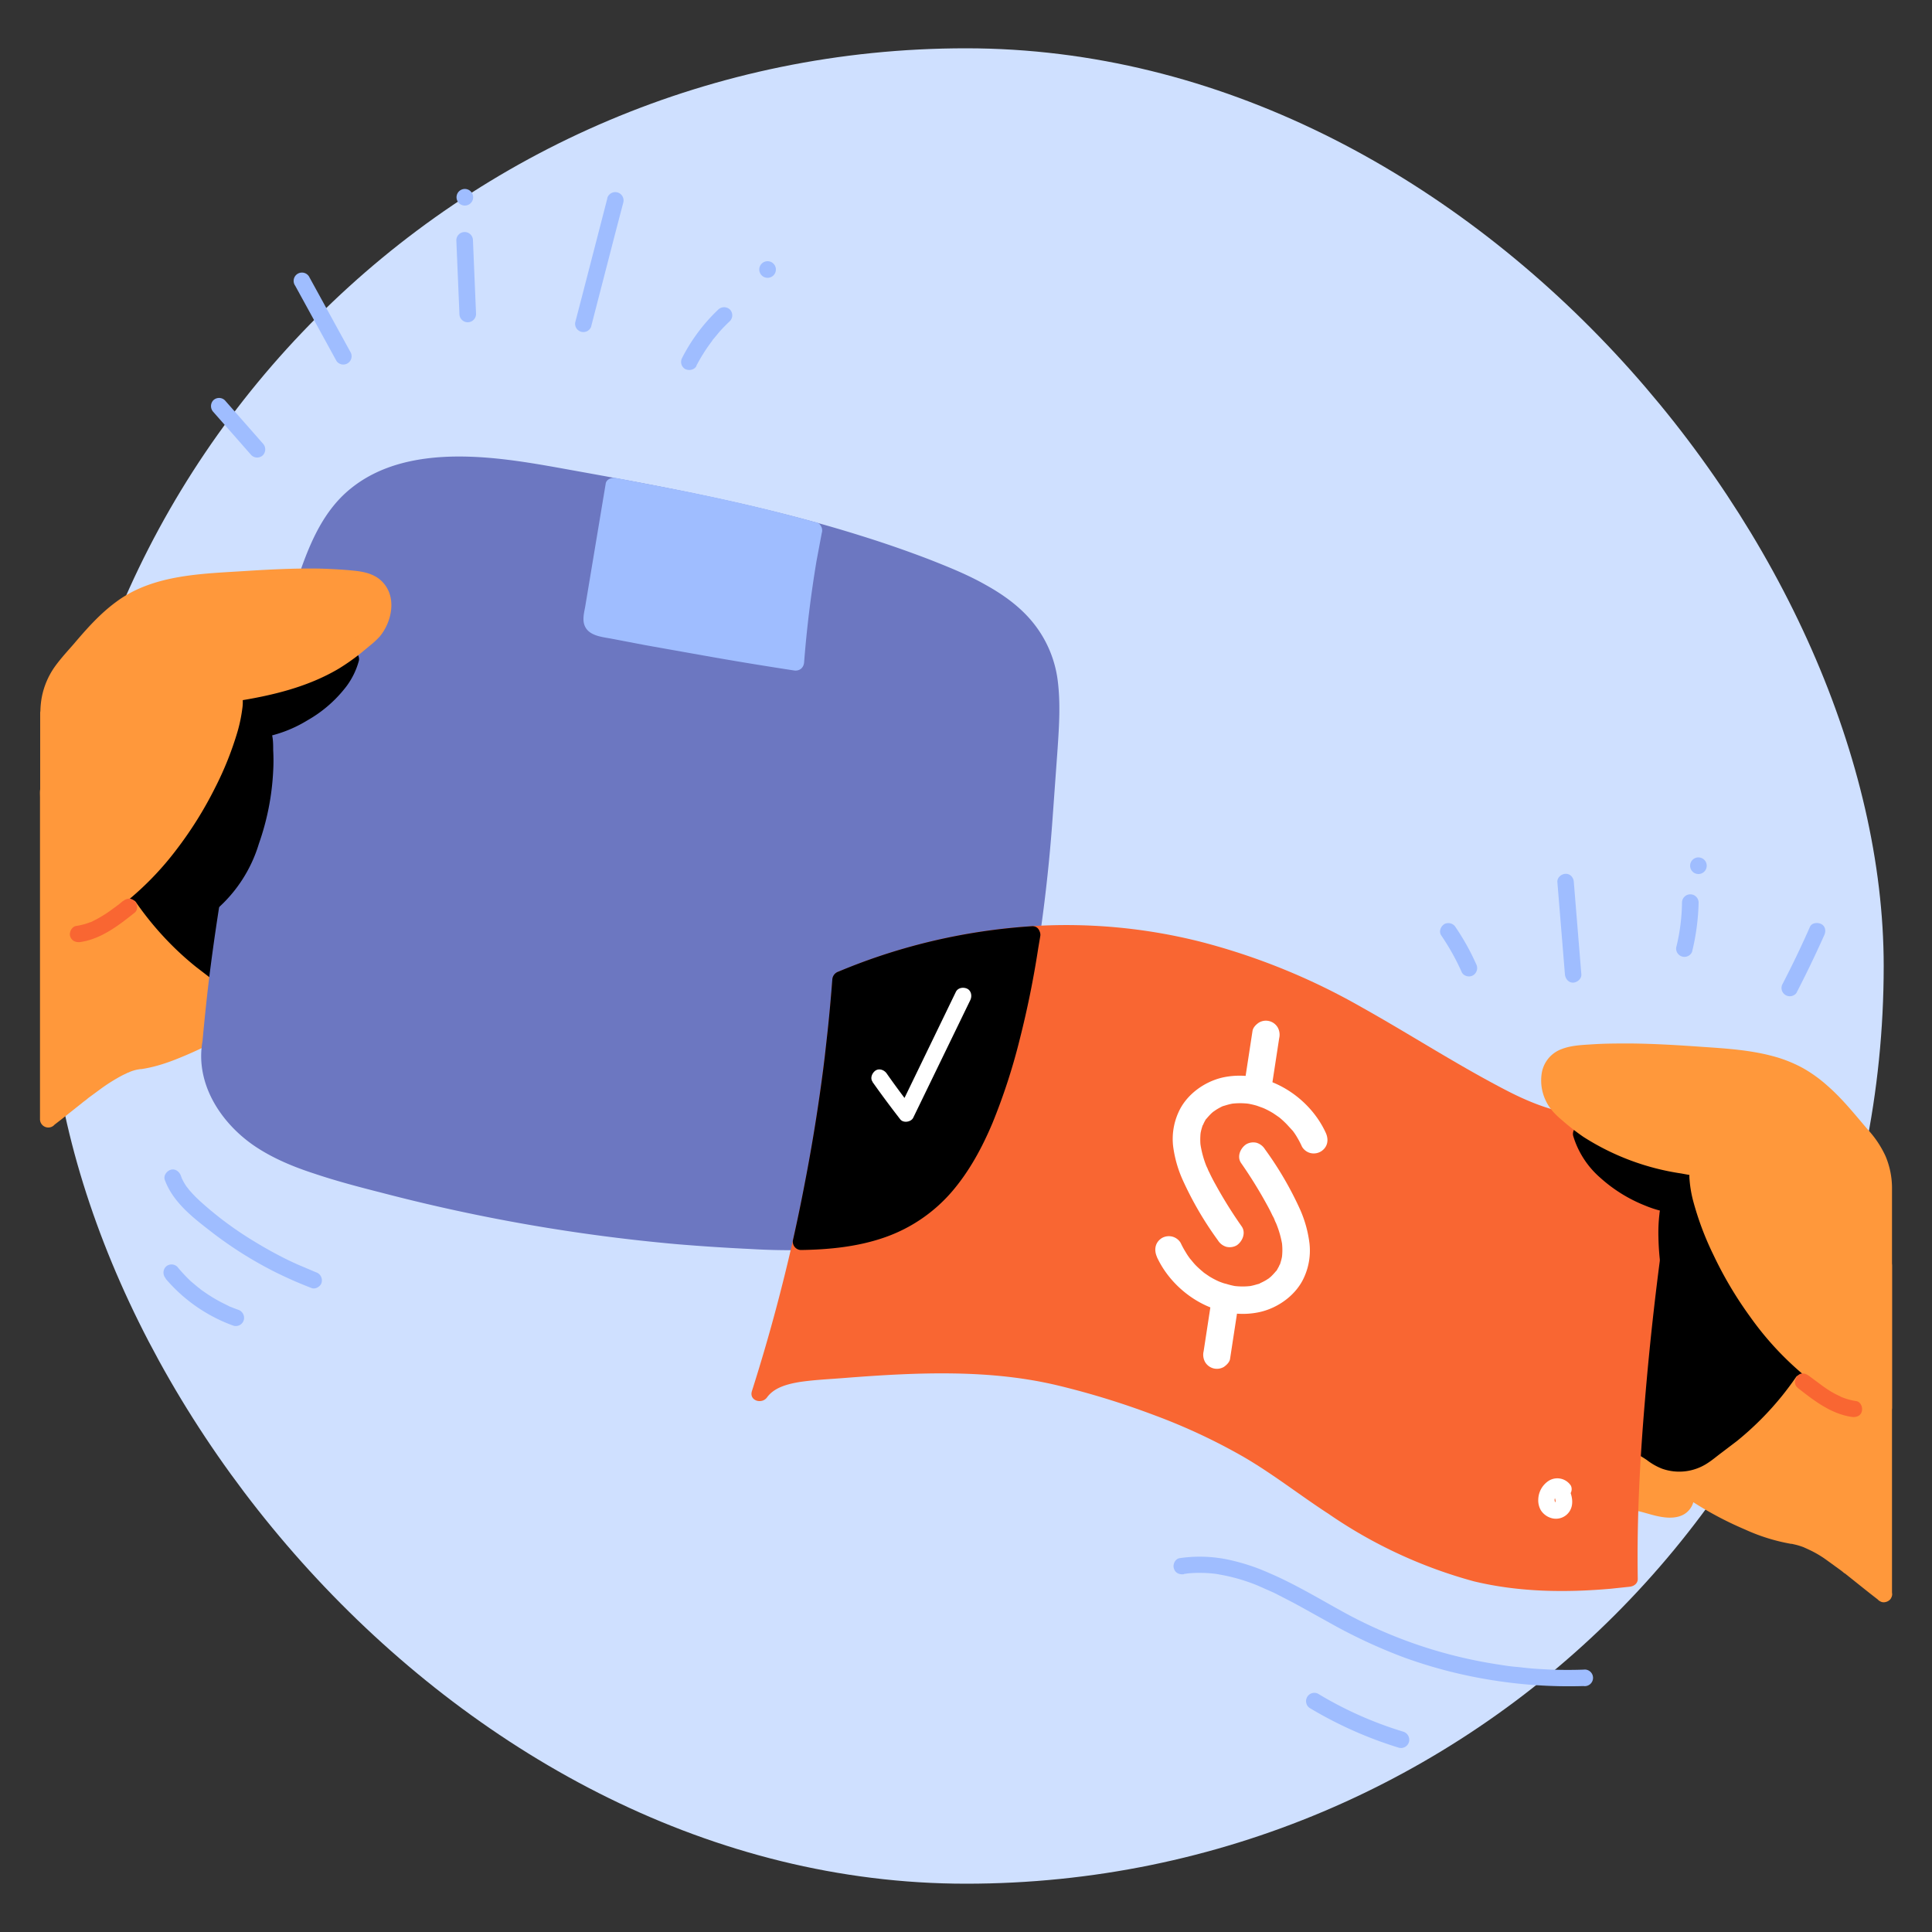
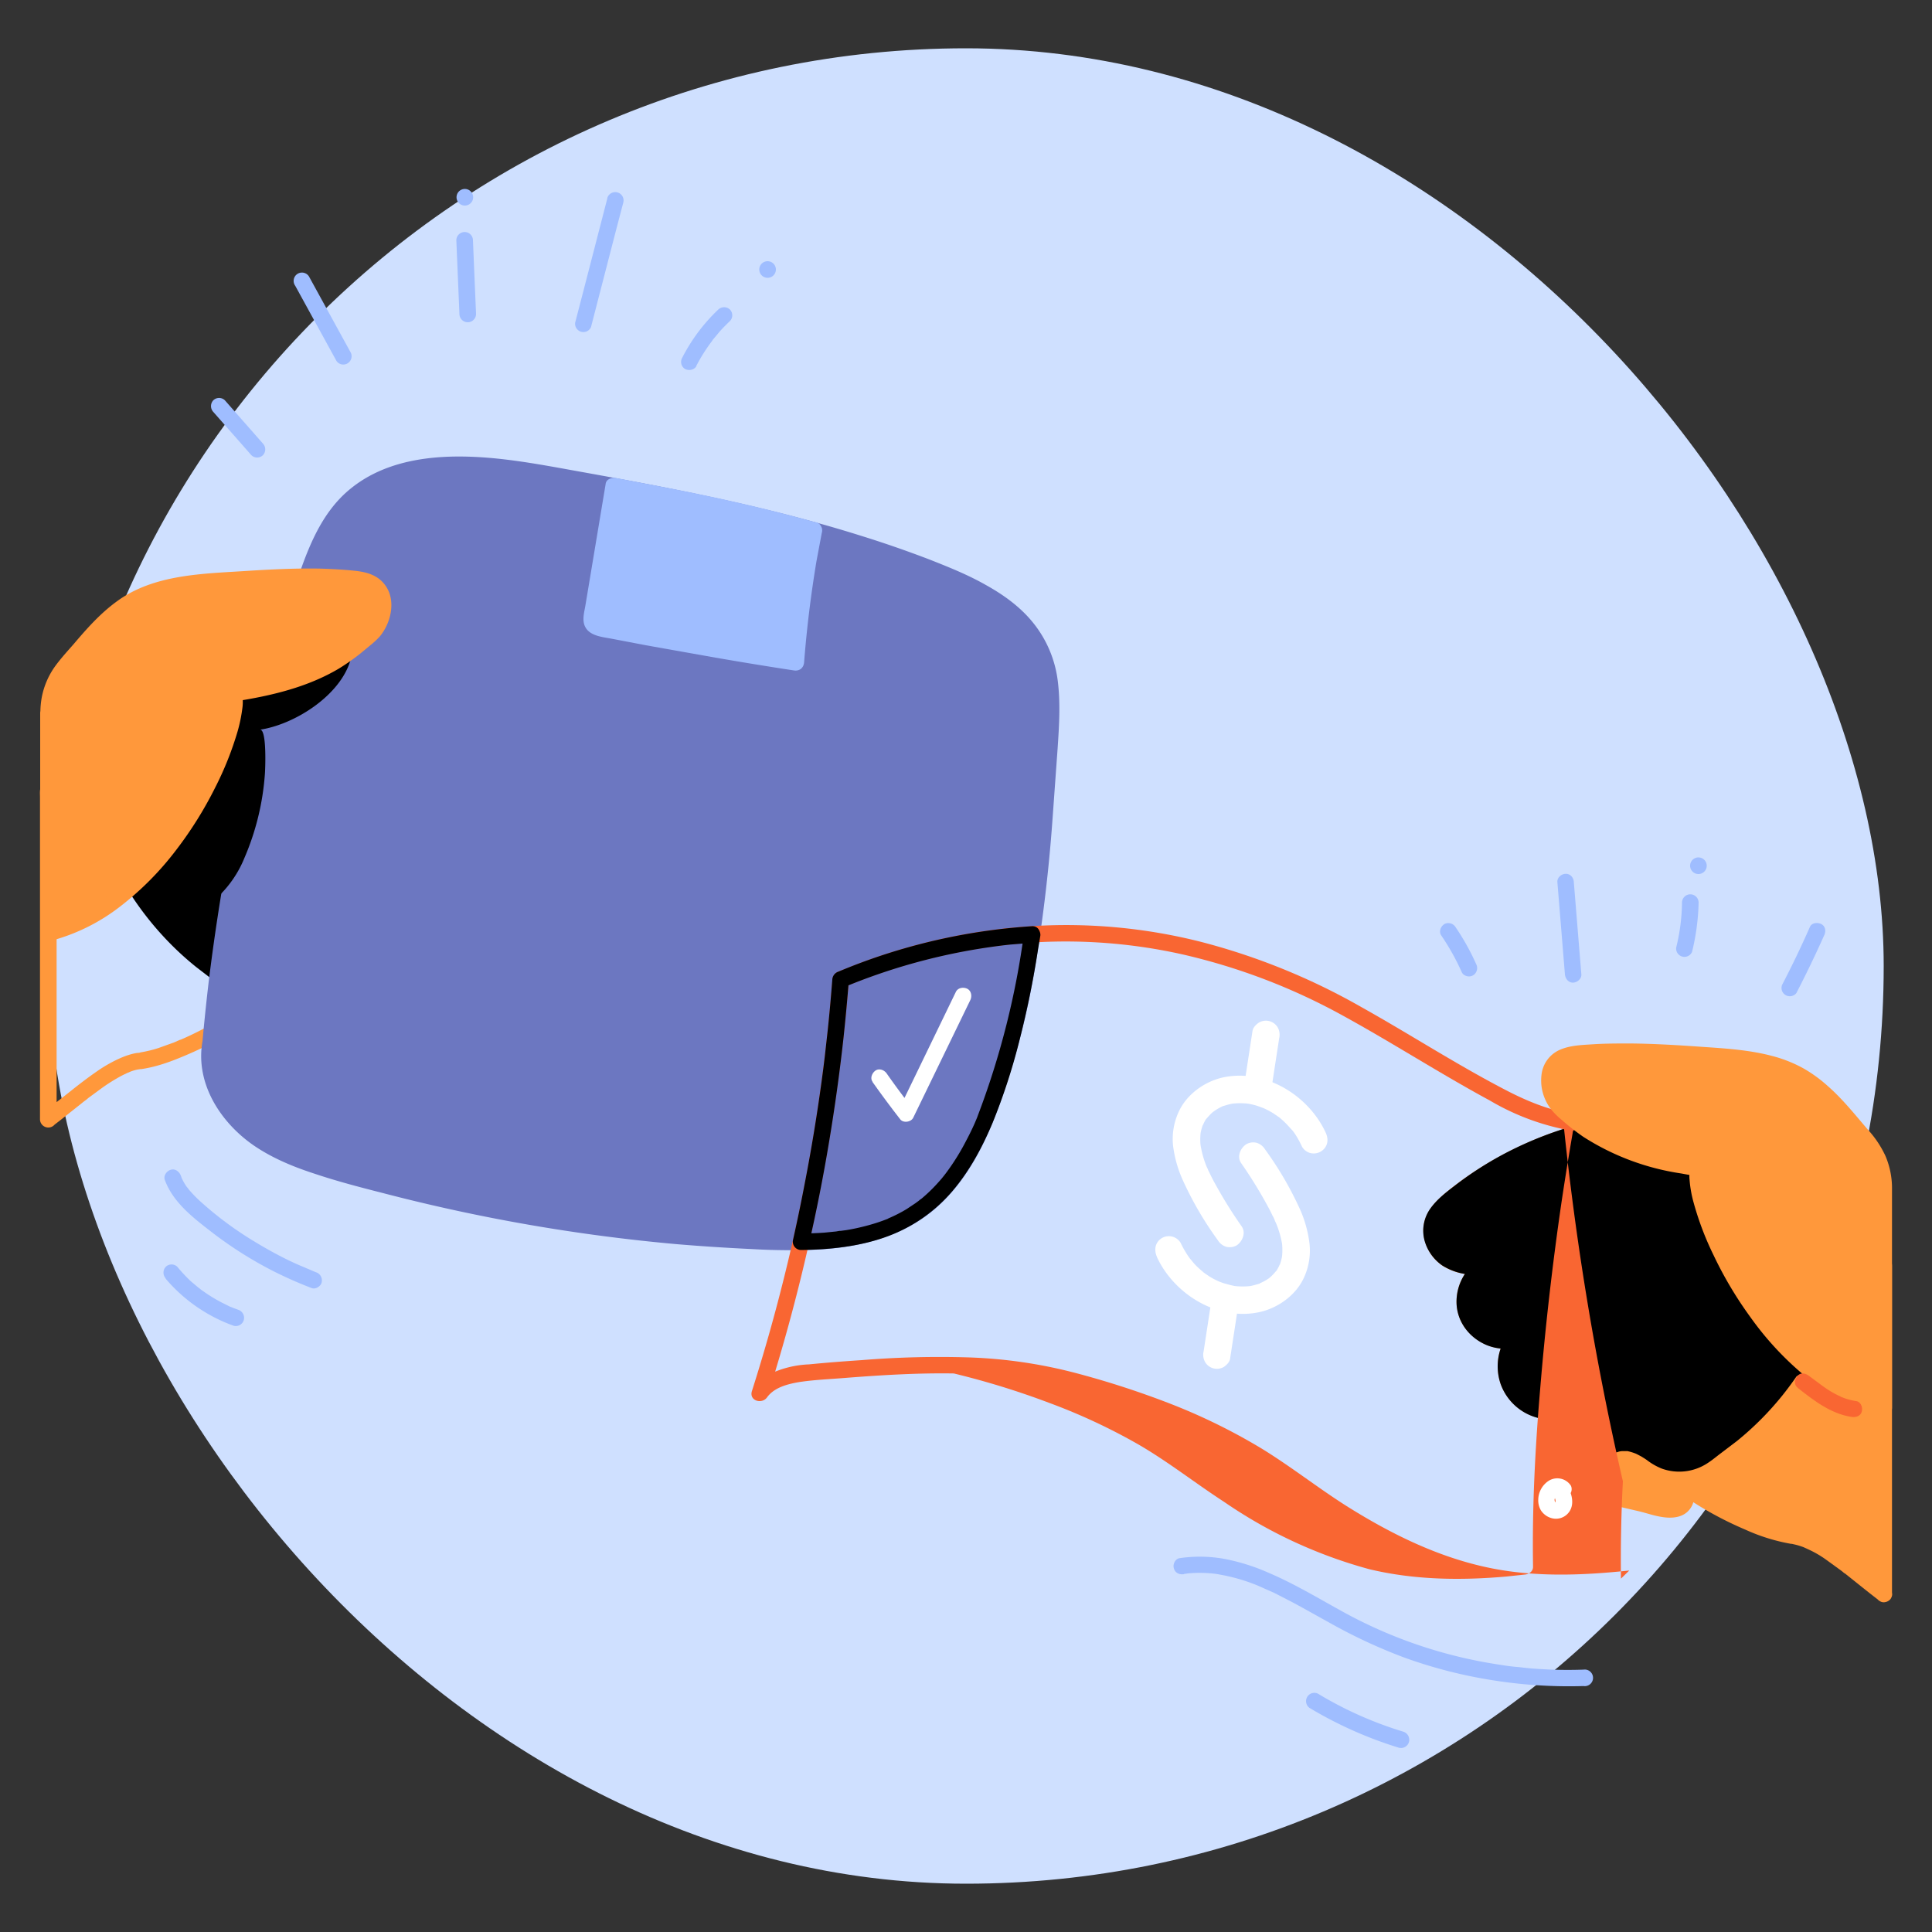
<svg xmlns="http://www.w3.org/2000/svg" viewBox="0 0 1000 1000" width="1000" height="1000">
  <rect x="0" y="0" width="1000" height="1000" fill="#333333" stroke="none" />
  <rect fill="#cfe0ff" height="950" rx="475" width="950" x="25" y="25" />
-   <path d="M25 579.2V409l95.6-74.5a181.9 181.9 0 0 1 128 40.2c4.2 3.4 8.4 7.3 10 12.4 2 6.8-1.4 14.5-7.2 18.6s-13.5 4.9-20.5 3.5c9 4.7 13.4 16.4 9.8 25.8S226 450 216.2 447.5a23.5 23.5 0 0 1-24.3 36.7c6.2 7.7 6.7 28-3.8 35.8-10.2 7.7-33.7 10.8-46 14.5-4.9 1.5-11.4 2-13.8-2.4-2.3-4.3 1.1-9.1 4.4-12.7-11.7 11.4-44 27.8-60.3 29.7-13.8 1.6-30.8 17.5-47.4 30.1z" fill="#ff983b" />
  <path d="M29.3 579.2v-170a2.6 2.6 0 0 1 0-.3l-1.3 3 9.5-7.4 22.8-17.8L88 365.1l23.8-18.6c3.9-3 7.9-5.9 11.6-9h.2l-3 1.2a175 175 0 0 1 19-.5q4.8.2 9.5.6a145 145 0 0 1 7 .7l.8.1h.1l.8.1a184 184 0 0 1 37 9.2l4.2 1.6 2 .8 1.1.4 1 .4q4.2 1.8 8.4 3.9a180 180 0 0 1 16.5 9q4 2.5 8 5.3l3.7 2.6 2 1.5.7.5.7.6a76 76 0 0 1 7.2 6.2l1.5 1.6.6.8.3.4a19.8 19.8 0 0 1 1 1.9l.5.9.3.8a13 13 0 0 1 .3 1.4 17.7 17.7 0 0 1 .1 2.5s-.1 1.2 0 .5l-.2.9a17.9 17.9 0 0 1-.6 2.2c-.1.2-.5 1 0 .2a32 32 0 0 1-2 3.2c-.6 1 .6-.6-.2.3l-1 1a16.4 16.4 0 0 1-1.6 1.5c.8-.6-.3.2-.3.3l-1.4.8-.7.4-.8.4a23.4 23.4 0 0 1-5 1.4s-1.4.2-.4.1l-1.2.1a30 30 0 0 1-5.3 0l-.5-.1-1.6-.3a4.3 4.3 0 0 0-5 2.5 4.3 4.3 0 0 0 1.7 5.3 20 20 0 0 1 2.3 1.5c.2.1.6.5 0 0l.5.4 1 .9.9 1c.4.3 1 1.2.4.4a25.4 25.4 0 0 1 1.5 2.4l.6 1 .2.5a25.5 25.5 0 0 1 1 2.8l.2 1.3.2.7v4.5c0 .6.1-.8 0-.1a26 26 0 0 1-.7 2.7l-.5 1.3-.2.4a22 22 0 0 1-1.5 2.4c-.4.7 0 0 .1 0l-.4.5-1 1a26.7 26.7 0 0 1-2 1.8c.8-.6-.2.2-.4.4l-1.2.7-1.2.7-.6.3-.4.2c.6-.2 0 0-.1 0l-1 .3a30.3 30.3 0 0 1-3 .8l-.7.1c.6 0 .5 0 0 0a19.6 19.6 0 0 1-3 0c-.4 0-1.8-.2-.8 0l-1.6-.3a4.3 4.3 0 0 0-4.5 1.5 4.2 4.2 0 0 0-.4 4.8 23.5 23.5 0 0 1 1.4 2.2l.6 1 .3.7c-.2-.4-.1-.3 0 0a28.4 28.4 0 0 1 1.4 5.1c-.2-.9 0 .3 0 .6v1.3a24.5 24.5 0 0 1 0 2.8c0 .3-.3 1.5 0 .6l-.3 1.1a23.5 23.5 0 0 1-.7 2.7l-.5 1.3c.3-.7 0 .1-.1.4a21.4 21.4 0 0 1-1.4 2.4l-.7 1c.4-.6-.2.2-.4.4a24.8 24.8 0 0 1-1.7 1.8l-1 .9-.5.4.1-.1-2.2 1.4-2.1 1.1c-.5.2.1 0 .2 0l-.7.2-1.4.5a27.2 27.2 0 0 1-2.8.7h-.5c-.6.2 1 0-.1 0l-1.3.1a21.3 21.3 0 0 1-2.8 0H194l-1.1-.2a4.4 4.4 0 0 0-4.8 2 4.5 4.5 0 0 0 .6 5.2c-.8-1.1-.2-.3 0 0l.6.8c.3.6.6 1.4 1 1.9-.6-.8-.3-.6-.1-.2l.1.5a28.3 28.3 0 0 1 1 3.4c.1.5.7 2 .5 2.4 0 0-.2-1 0-.3v.6l.1 1.4a35.4 35.4 0 0 1 0 5.3 6.2 6.2 0 0 1-.2 1.3c0-.1.2-1 0-.3v.6a31.4 31.4 0 0 1-1.4 5 8.8 8.8 0 0 1-.4 1.2l-.3.5a20 20 0 0 1-1.3 2.2l-.4.6c.3-.6 0 0 0 .1l-.5.6-1.8 1.7.2-.2-.4.3-1.1.8a37.4 37.4 0 0 1-4.4 2.3c-.2 0-1.7.7-.6.2l-1.2.5-2.8 1a136 136 0 0 1-11.5 3.4c-7.4 1.8-14.8 3.1-22 5.2l-2.8.8-1.7.3c1.1-.2-.5 0-.8 0a15 15 0 0 1-1.7 0 2.6 2.6 0 0 1-.6 0c.3.3.7.2 0 0-.5 0-.9-.2-1.3-.3-.9-.2.2.1.2.1l-.8-.4c-.7-.5.2.1.2.1l-.6-.6c0 .1.4.7.1.1-.1-.2-.4-1.1-.2-.3q0-.4-.2-.7c.2.6 0 .3 0-.2 0-.1.2-.9 0-.3l.2-.6.2-.6.3-.5a19 19 0 0 1 1-1.8l.5-.7.4-.5 1.3-1.5a4.3 4.3 0 0 0-6-6c-1 1-2.1 2-3.2 2.8l-1 .8c-.2.2-.2.4.3-.2a3.4 3.4 0 0 1-.5.3l-2 1.6A172.6 172.6 0 0 1 95 537.5l-1.4.6-.7.2-.6.3-.3.1-.6.3-1.4.6-2.8 1-5 1.8a63.7 63.7 0 0 1-9.4 2.3l-.4.1c-.8.1.4 0 .4 0a13.4 13.4 0 0 1-1.8.2 25.7 25.7 0 0 0-2.9.6 42.6 42.6 0 0 0-6.1 2.2 72 72 0 0 0-11.5 6.5c-4.8 3.3-9.5 6.9-14 10.5l-7 5.5-3.6 2.8-1.6 1.3-.3.3-1.1.8c-1.8 1.4-3 3.8-1.5 5.9 1 1.7 4 3 5.8 1.5 4.4-3.3 8.7-6.8 13-10.2l3-2.4 1.6-1.2.7-.6.5-.4 6-4.4a90.1 90.1 0 0 1 11.7-7.3l1.5-.7.6-.3c.1 0 .8-.4.3-.2l.5-.1.6-.3a22 22 0 0 1 4-1.2l1.2-.2s1-.2.3 0 0 0 .2 0c7-1 13.9-3.3 20.4-6a189 189 0 0 0 22.7-11c7-4 13.9-8.4 19.6-14l-6-6c-3.8 4.3-8 10.2-5.8 16.1 2 5.4 7.3 7.7 12.7 7.4 4.2-.2 8.1-1.7 12.2-2.7l12.3-2.8c8.6-2 17.4-4.1 25.3-8.2a25 25 0 0 0 9.2-8A28.3 28.3 0 0 0 200 507c1.5-8.7.6-18.7-5-25.9l-4.2 7.2a29 29 0 0 0 24.3-6 27 27 0 0 0 9.7-22.8 28 28 0 0 0-4.9-14.2l-4.8 6.3a25.9 25.9 0 0 0 25.5-8.3A24 24 0 0 0 246 430a26 26 0 0 0-2.6-13.5 24.7 24.7 0 0 0-10.4-11.1l-3.3 7.8c7.9 1.5 16.6.9 23.4-3.7a22.3 22.3 0 0 0 10.2-19.6c-.8-8.5-6.7-14.3-13-19.4a184.4 184.4 0 0 0-19.2-13.5 187.3 187.3 0 0 0-87.5-27.2 161.3 161.3 0 0 0-22.7.2 5.8 5.8 0 0 0-3.5 1.4l-.2.2-1 .8-10.7 8.3-18 14-21.2 16.5-20.6 16.1L29.7 400c-2.5 2-5.2 3.7-7.6 5.9-1.8 1.6-1.4 4.6-1.4 6.8v166.6a4.3 4.3 0 1 0 8.6 0z" fill="#ff983b" />
  <path d="M251.4 405.6c5.8-4.1 9.2-11.8 7.2-18.6-1.6-5.1-5.8-9-10-12.4a181.9 181.9 0 0 0-128-40.2l-34.8 27-4.8 7.3L67.2 454a156 156 0 0 0 38.9 44.6l10.7 8.2a22.4 22.4 0 0 0 27.8 0h.2c5.3-4.1 12.1-7.2 18.6-5.4 6.6 1.9 10.9 8.2 14.9 13.9q2.6 3.7 5.6 7.3a28.4 28.4 0 0 0 4.2-2.6c10.5-7.9 10-28.1 3.8-35.8a23.5 23.5 0 0 0 24.3-36.8c9.8 2.5 20.9-3.2 24.5-12.5s-.9-21.1-9.8-25.8c7 1.4 14.7.5 20.5-3.5z" />
  <path d="M253.5 409.3a23.1 23.1 0 0 0 9.4-13.6 19.8 19.8 0 0 0-3.5-16.3c-3.5-4.7-8.2-8.3-12.8-11.8q-6.6-5-13.6-9.5a187.1 187.1 0 0 0-94.3-28.5q-8.2-.2-16.5.4a12.7 12.7 0 0 0-2.8.2 5.8 5.8 0 0 0-1.9 1.1l-.2.2-1.2 1-26.7 20.8-5 3.9-1.3 1a12.6 12.6 0 0 0-2 2.7l-2.8 4a9.7 9.7 0 0 0-1.5 2.6 5.2 5.2 0 0 0 0 .6l-.5 3-5 30.1-5.8 36.8-2 11.9-.4 2.7a11.6 11.6 0 0 0-.2 1.4c0 1.7 1.2 3.3 2 4.7l2.6 4A161.4 161.4 0 0 0 89 489.3a154.2 154.2 0 0 0 12.5 11.2l7.8 6c2.6 2 4.5 3.7 7.3 5.4a26.6 26.6 0 0 0 23.7 2.3 29 29 0 0 0 3.9-1.8l1.6-1 .7-.5.8-.6a37.9 37.9 0 0 1 3.5-2.3l1.7-1 1-.4.5-.2a26.3 26.3 0 0 1 3.8-1c.8-.2-1 0 .3 0h2.5a13.7 13.7 0 0 1 2 .4c.3 0 1.5.6.7.2a14.3 14.3 0 0 1 1.6.8l.8.5.4.3a30.4 30.4 0 0 1 5 5.2l.2.2.4.6 1.2 1.5 2.1 3 5.9 7.7c1.2 1.5 3.6 1.4 5.2.6a25.5 25.5 0 0 0 9-7.5 26.9 26.9 0 0 0 4.2-8.9 38.4 38.4 0 0 0 .1-19.7 24.6 24.6 0 0 0-4.5-9.1l-4.2 7.1a29 29 0 0 0 24.4-5.9 27 27 0 0 0 9.6-23 28 28 0 0 0-4.8-14l-4.8 6.2a25.9 25.9 0 0 0 25.4-8.3 24 24 0 0 0 5.6-13.3 26 26 0 0 0-2.6-13.5 24.7 24.7 0 0 0-10.4-11.1l-3.3 7.8c8 1.6 16.8.8 23.7-4 1.9-1.2 2.9-3.8 1.6-5.8-1.2-1.8-4-2.9-5.9-1.5a21.9 21.9 0 0 1-2.2 1.3l-1 .6c-.4.2-.3 0 0 0l-.5.2a26.9 26.9 0 0 1-4.9 1.3c-1.2.2.9-.1-.4 0l-1.2.1H234l-.8-.2h.1l-1.3-.2a4.3 4.3 0 0 0-5 2.5 4.3 4.3 0 0 0 1.7 5.3 20 20 0 0 1 2.2 1.4c.2.2.6.6 0 0l.5.4 1 1a25 25 0 0 0 1.3 1.4 25.4 25.4 0 0 1 1.6 2.4l.5 1c.2.3.6 1.4.3.5a25.5 25.5 0 0 1 .9 2.7l.3 1.3.1.7v.3c0-.6 0 0 0 0v4.3c0 .6.1-.8 0-.2a26 26 0 0 1-.7 2.8l-.4 1.3c.3-.8 0 0-.2.3a22 22 0 0 1-1.5 2.5c-.5.6 0 0 0 0l-.4.5-.9 1a26.7 26.7 0 0 1-2 1.8c.7-.6-.3.2-.5.3l-1.2.7-1.2.7-.6.3-.4.2c.6-.3 0 0-.1 0l-1 .4a30.3 30.3 0 0 1-3 .8h-.7c.6 0 .5 0 0 0a19.6 19.6 0 0 1-3 .1c-.3 0-1.7-.2-.7 0l-1.7-.3a4.3 4.3 0 0 0-4.5 1.5 4.2 4.2 0 0 0-.3 4.7 23.5 23.5 0 0 1 1.4 2.3l.5 1 .3.7c-.2-.4-.1-.4 0 0a28.4 28.4 0 0 1 1.4 5c-.2-.8 0 .4 0 .6v1.4a24.5 24.5 0 0 1 0 2.8c0 .2-.2 1.5 0 .6l-.3 1a23.5 23.5 0 0 1-.7 2.8l-.4 1.2-.2.4a21.4 21.4 0 0 1-1.4 2.5l-.7 1-.3.4a24.8 24.8 0 0 1-1.8 1.8l-1 .8-.5.5.2-.2-2.3 1.5-2 1c-.5.3 0 0 .1 0l-.7.3-1.3.4a27.2 27.2 0 0 1-2.8.7l-.6.1c-.6.1 1-.1 0 0l-1.3.1a21.3 21.3 0 0 1-2.9 0h-.7c-.1 0-.9-.2-.4 0l-1.2-.3a4.4 4.4 0 0 0-4.8 2 4.5 4.5 0 0 0 .7 5.2c-.8-1 0 .1.3.5l.8 1.6a5.2 5.2 0 0 0 .4.7c-.6-.8-.2-.4 0 0l.5 1.8a31.8 31.8 0 0 1 1 3.8c0 1-.1-.6 0 .2v.9l.1 2.2a35.8 35.8 0 0 1 0 4.2l-.2 1v-.3a3 3 0 0 1 0 .6l-.5 2a29.4 29.4 0 0 1-1.2 4c-.3.9.3-.6 0 .2l-.5.9-1 1.8-.6 1 .2-.4c0 .2-.3.4-.4.6a18 18 0 0 1-1.5 1.5l-.4.3c-.4.4-.1.3.1 0a5.6 5.6 0 0 1-1.3 1 33.2 33.2 0 0 1-3 1.6l5.2.7a97 97 0 0 1-4.7-6.1c-1.5-2.1-3-4.3-4.6-6.3a28 28 0 0 0-10.8-9 21 21 0 0 0-16.2.3 34.8 34.8 0 0 0-7.3 4c-.4.3-2.3 1.7-1.1.9l-1.5 1-1.5.9-.7.3s-1.2.6-.3.2a19.1 19.1 0 0 1-3 1l-1.7.4c-.2 0-.9 0 0 0h-1.1a22.2 22.2 0 0 1-3.2 0h-1c.2 0 1 .2 0 0a27 27 0 0 1-3.4-.8l-.7-.3c-.2 0-1-.4-.2 0a22.1 22.1 0 0 1-3-1.7l-.6-.4-.6-.4-.4-.3-1-.8-4-3c-4.3-3.2-8-6-12.2-9.7q-5.8-5-11.1-10.8a146.9 146.9 0 0 1-20.3-27.2l.5 3.3 3-18.5 6-37 4.4-27.6.4-2.1v-.1l-.2.6a9.4 9.4 0 0 1 .8-1.2l1.4-2 1.3-2 .6-.8c.6-1 0 0-.2 0l.2-.1c1.2-.7 2.2-1.7 3.2-2.5l6-4.6 24.9-19.5.5-.4-3 1.3a176.8 176.8 0 0 1 33.9.6l2 .3h.7l.6.1 4.5.7 8.2 1.6q8.3 1.7 16.4 4.3a169.4 169.4 0 0 1 30.9 12.8c5 2.7 9.9 5.6 14.6 8.7a162.4 162.4 0 0 1 13.1 9.6 47.8 47.8 0 0 1 6.8 6.5s.5.6 0 0l.8 1.2a21 21 0 0 1 1.1 2c.6 1.1-.2-.7.2.4l.3 1.2.2.7.1.7c0-.6 0-.6 0 0v2.8c0-1 0 .1-.1.3a16.8 16.8 0 0 1-.6 2.1l-.2.7c-.2.4-.2.4 0 0l-.2.5-1 1.8-.7.9c-.5.7.5-.5-.2.3l-1.5 1.6-.6.5-.5.4c.4-.2.4-.2 0 0-1.8 1.3-2.9 3.8-1.6 5.9 1.2 1.7 4 2.9 6 1.5z" />
  <path d="M109.2 539c6.4-74.6 25.1-169.2 49.6-240 4.6-13.1 9.7-26.5 19-36.9 25-27.6 68.8-23.3 105.5-16.7 69 12.3 138.6 24.8 203.6 51 20.6 8.4 42.2 19.5 51.6 39.6 7 14.9 6 32 5 48.4-4.2 61.6-8.4 124.1-28.8 182.4-8.2 23.4-19.8 47-40.3 60.8-22.6 15.2-51.6 16-78.8 14.9a921.5 921.5 0 0 1-218.8-35.2c-17-4.9-34.4-10.5-48-21.7s-23.3-29.2-19.6-46.5" fill="#6c77c1" />
  <path d="M113.5 539a1061.8 1061.8 0 0 1 19.7-129.2c4.6-21.8 9.9-43.6 15.9-65q4.3-15.4 9.1-30.5c3.2-10 6.4-20 10.6-29.6s9.7-18.4 17.8-25.1a60.4 60.4 0 0 1 22.8-11.5c18-5 37.4-3.8 55.7-1.4 10.3 1.4 20.5 3.4 30.7 5.2l36.3 6.7c24.1 4.6 48.2 9.7 72 15.7a662 662 0 0 1 70.2 21.8c18.4 7 38.3 14.5 52 29.3a51.3 51.3 0 0 1 12.6 27c1.9 11.3.8 23 0 34.4-1.6 24.4-3.3 48.8-6 73a558.6 558.6 0 0 1-12 71 254.8 254.8 0 0 1-22.5 62.8 94.9 94.9 0 0 1-18 23.8 71 71 0 0 1-26.2 15.3c-20.7 6.9-43 6.2-64.5 5.2a913.9 913.9 0 0 1-148.6-19c-24-5-48-11-71.4-18.2-19.8-6-40.6-14.9-51.3-33.7-4.6-8.1-7-17.6-5.1-26.8a4.4 4.4 0 0 0-3-5.3 4.3 4.3 0 0 0-5.3 3c-4.5 22.3 9 43.2 26.8 55.3 9.5 6.4 20.2 10.8 31 14.3 11.6 3.9 23.5 7 35.3 10A927.9 927.9 0 0 0 350.5 644q19.2 1.6 38.4 2.5a338.7 338.7 0 0 0 34.2.3c22-1.2 44.1-6.6 61.2-21.4 16.1-14 25.9-33.8 33-53.5a411.6 411.6 0 0 0 18.6-72.2 839 839 0 0 0 8.8-74.6l2.7-37.4c.8-12 1.6-24 0-36a59.5 59.5 0 0 0-13.1-29.9c-6.5-7.9-15-14-24-19-9.3-5.3-19.3-9.3-29.2-13.2a583.2 583.2 0 0 0-35.5-12.3c-48-15.1-97.6-24.6-147.2-33.5-20.5-3.7-41.3-7.7-62.4-7.5-19.1.2-38.7 4-54 16.2-17.5 13.8-24.3 36-31 56.3-6.9 21.2-12.8 42.7-18.1 64.3A1142.3 1142.3 0 0 0 108 508.3q-1.8 15.3-3.2 30.8c-.2 2.3 2.1 4.2 4.3 4.2a4.4 4.4 0 0 0 4.3-4.2z" fill="#6c77c1" />
  <path d="M421.3 274.5c-34-9.4-68.8-16.5-103.7-23l-11 66.7a7 7 0 0 0 .2 4.3c1 1.9 3.3 2.5 5.4 3q49.7 9.6 99.8 17.4a594.9 594.9 0 0 1 9.3-68.4z" fill="#9fbdff" />
  <path d="M422.4 270.4C396 263 369 257 341.8 251.8l-23-4.4c-2.2-.3-5 .6-5.3 3l-6 36-3 18-1.5 9c-.5 3-1.5 6.4-.7 9.5 1.7 6.2 9 6.7 14.3 7.7l17.8 3.4 36 6.4q20.1 3.5 40.4 6.6c2.8.5 5.1-1.1 5.4-4.1 1.4-18 3.5-34.9 6.4-52.4l2.8-14.9c.4-2.2-.6-4.7-3-5.3-2.1-.4-4.8.7-5.3 3q-5.2 27-8.1 54.2l-1.4 15.4 5.4-4.1q-34.8-5.5-69.5-11.8l-17.4-3.2-8.5-1.7-4.4-.8-1.3-.3a8.3 8.3 0 0 1-.7-.2c-.4-.1-.8-.4-.2 0l-.6-.4c-.7-.3 0 0 0 .1-.6-.8.4.6 0 0-.1-.4.2.3.2.3.2.5 0-.4 0-.6v-.8c0 .2 0 .8 0 0l.3-1.5 1.4-8.6 2.9-17.4 6.5-39.2-5.3 3c27.1 5 54.2 10.4 81 17q11.4 2.8 22.7 6a4.3 4.3 0 0 0 2.3-8.3z" fill="#9fbdff" />
  <path d="M56.1 411.8c32.5-37.4-7-13.4-7-13.4l71.5-64c26.1-2 14.7-.8 39.3 8.5 1.8-2.9 18.7-2.4 21.7-1.9-5 18.8-29 34-47.1 36.7 3.7-.6 2.8 20.6 2.6 23a133.5 133.5 0 0 1-10.6 43.4 57.4 57.4 0 0 1-22.6 27c-9.7 5.5-56.8-22.3-67.6-23.1-6.9-.6 21.7-16 14.9-16.6-.9 0 15.7-12.8 15.4-12.8.2-.1-41.9 29.4-10.5-6.8z" />
-   <path d="M59.1 414.8a174 174 0 0 0 8.3-10.1 44.5 44.5 0 0 0 4.1-6.4c1.8-3.6 3-8.5-1.3-11-2.8-1.6-6.5-.5-9.4.5a74.3 74.3 0 0 0-9.1 4.2l-4.8 2.7 5.2 6.7 7.1-6.4 17.1-15.3 20.6-18.4 17.9-16c2.8-2.6 5.9-5 8.7-7.8h.1l-3 1.2c3.8-.3 7.7-.7 11.5-.8h5.5c1 .2-1.1-.1-.2 0a17.3 17.3 0 0 1 2.1.6l1 .4c.7.2-1.1-.5-.4-.2l.6.3c1.9.8 3.7 1.8 5.6 2.7 4 2 8.3 3.7 12.5 5.3 1.8.7 3.8-.5 4.8-2l-.4.6c-1 1-.8.6-.4.3 1-.5-1 .3 0 0a21.3 21.3 0 0 1 2.3-.5l.7-.1h-.5.5l1.6-.2 3.3-.1q3.2-.1 6.4 0l2.5.1 1 .1c.8 0-1.3-.2-.2 0l-3-5.3a33.2 33.2 0 0 1-1.3 4c0-.2.3-.9 0-.2l-.4 1a38.3 38.3 0 0 1-2.8 4.7l-.9 1.3-.4.5c0 .1-.5.7-.1.3l-.3.3-.5.6-1.1 1.3a57.5 57.5 0 0 1-4.2 4.2l-2.3 2-1.2 1c0-.1.6-.5 0 0l-.9.6-5 3.4a74.9 74.9 0 0 1-8.2 4.3l-.7.3-.4.2-.3.1-.8.4a57.5 57.5 0 0 1-12.4 3.4c-2 .3-3.3 2.8-3 4.7s2 4 4.2 3.7c.4 0 .4.2-.8-.1.3 0 0 .1-.8-.4.3.2-1-.9-.5-.3-1-1-.5-.7-.3-.3.4.7-.3-1.2 0 0l.4 1.5.1 1c.2.7-.2.2 0-.3a2.2 2.2 0 0 0 .1.7 84.5 84.5 0 0 1 .4 10 104 104 0 0 1-.7 12.6l-.2 1a8 8 0 0 0-.1 1.1l-.1.7-.2 1.2-.3 2-.9 4.8a133.2 133.2 0 0 1-4.8 17.6l-1.5 3.9-.8 2-.2.4-.6 1.3a75.1 75.1 0 0 1-3.6 7.1 63.5 63.5 0 0 1-3.3 5.1l-.5.7-.5.6-.1.2-.5.5-.5.7-1.3 1.5-3 3.2-3 2.5c-.6.5.8-.6-.2.2l-.6.5-2 1.3-1.8 1c-.6.3-.7 0 .5-.2a11.4 11.4 0 0 0-1.1.3c-.8.3 1.2 0 .4 0h-.7a15.2 15.2 0 0 1-1.7 0h-.7c-.8-.2 1.3.1.1 0l-1.9-.4a69.9 69.9 0 0 1-8.7-2.7q-2.5-.8-4.9-1.8l-2.5-1-1.2-.5-.5-.2-10.7-4.7c-6.7-3-13.4-6.2-20.2-9a75 75 0 0 0-7.3-2.7 20.1 20.1 0 0 0-2.6-.6 23.6 23.6 0 0 0-1-.1c-.7-.2 1 .5.6.3a4 4 0 0 1 1.7 2.2 4.3 4.3 0 0 1 0 1.9c.2-.6-.6 1.2-.2.6l.2-.3c-.4 1-.7.8-.2.3a22.4 22.4 0 0 1 2.2-2l1.4-1.2c-1.2 1-.2.2 0 0l.9-.6 3.4-2.5a78.7 78.7 0 0 0 6.4-5c2.1-2 4-5 2.4-7.9a4.8 4.8 0 0 0-1.9-1.8 7 7 0 0 0-1.3-.5c-.6-.2-2.6-.5-.4 0l1.9 1 1 2c.4 1 0 3.2-1 3.9l.3-.3.5-.5 2-1.6 5.3-4.3 5.1-4.1a10.6 10.6 0 0 0 3-2.7 4.4 4.4 0 0 0-1.6-5.9l2 4.9c1.2-3.7-3.2-6.7-6.3-4.9l-3.8 2.6a142.8 142.8 0 0 1-12 7l-1 .5c-.8.3.9-.3.4-.2l-.4.2a13.8 13.8 0 0 1-1.7.5c-.1 0-.5 0-.6.2s1.2 0 .7-.1h-.3c-.8 0 1.3.3.6 0-.4 0-.4-.3.8.4l.6.5a4 4 0 0 1 .9 1.5c-.2-.7 0 1.5 0 .6 0-.6-.3 1.4 0 .5a8.3 8.3 0 0 0 .4-.9l-.2.4.3-.5.7-1.3a45.1 45.1 0 0 1 2.9-4.2c.2-.3.7-1 .2-.2l1.8-2.3 4.4-5.3c1.4-1.8 1.8-4.4 0-6-1.6-1.5-4.5-1.8-6 0-2.7 3.1-5.4 6.3-7.8 9.6a36.3 36.3 0 0 0-3.8 5.8c-.8 1.8-1.7 4-1 6a5.5 5.5 0 0 0 5.2 3.9c3.2 0 6.4-1.7 9.1-3.1 3-1.6 6-3.4 8.8-5.3 1.8-1 3.4-2.4 5.2-3.4l-6.2-4.9c-.7 2 .4 3.8 2 4.9l-1.6-5.9c.7-1.2.8-.9.2-.4l-1.4 1-3.8 3.1c-2.8 2.2-5.6 4.4-8.3 6.8a7.3 7.3 0 0 0-2.7 3.3c-.8 3 1.4 5.2 4.1 5.5.5 0-1.4-.3-.5 0a3.5 3.5 0 0 1-2.1-1.7 3.8 3.8 0 0 1-.4-2.8c-.2.6.6-1.3.2-.6s.5-.6.3-.3l-.5.5a33.3 33.3 0 0 1-3 2.5c-.8.7.9-.6 0 0-.2.3-.6.5-.9.7l-2.1 1.6-4 3c-2.2 1.7-4.8 3.5-6.3 6a5 5 0 0 0 .6 6.1 5.3 5.3 0 0 0 2.6 1.4 13.1 13.1 0 0 0 1.6.2c-1.7-.1-.8-.2-.3 0a42.6 42.6 0 0 1 7.7 2.5l2.2 1c.8.3-1-.5-.1-.1l.6.3 1.5.6 5.7 2.5 12.2 5.6c8 3.6 16.2 7.3 24.6 9.8a35.2 35.2 0 0 0 9.7 1.7c4.7 0 8.3-2.8 11.8-5.6a73 73 0 0 0 21.8-33.9 132 132 0 0 0 7.4-37.7c.2-3.5.2-7.1 0-10.7 0-3.8 0-8.2-2-11.6-.9-1.9-2.8-3.5-5-3.3l1.1 8.4a67.6 67.6 0 0 0 23.7-9 66.7 66.7 0 0 0 20.3-17.8 39.4 39.4 0 0 0 6.2-12.8c.6-2-.7-4.8-3-5.2a57.6 57.6 0 0 0-12.9-.5 46.9 46.9 0 0 0-7.7.8 8.8 8.8 0 0 0-5.9 3.5l4.9-2-3.7-1.5-1.5-.6-.5-.2-.6-.2-4.8-2.2-5.8-2.9a21.3 21.3 0 0 0-6.8-1.8 52 52 0 0 0-8.3.1l-6.7.5c-1.9.2-3.5.2-5 1.5l-1.3 1.2-6.7 6-23.6 21.1-25.7 23c-4.6 4.2-9.4 8.2-13.8 12.5l-.3.1c-3.6 3.3 1.1 9.3 5.2 6.8a99.1 99.1 0 0 1 11-5.7l-.5.2.5-.2 1-.4 1.8-.6 1.7-.4c.7-.2-1.4 0-.4 0h.7c.8 0-1.3-.2-.5 0 .9.2-1-.5-.5-.2s-1-1-.5-.4l-.5-.6c.3.5-.4-1.3-.3-.7.2.7-.1-1.4 0-.6v.4c0 .2.2-1.3 0-.7 0 .3 0 .5-.2.8-.1.6-.6 1.3 0 .1a50.4 50.4 0 0 1-3.8 6.3 35 35 0 0 1-1.4 1.9l-.6.6-.9 1.2-4.7 5.6c-1.4 1.7-1.8 4.4 0 6 1.6 1.5 4.5 1.8 6 0z" />
  <path d="M25 369a37.5 37.5 0 0 1 9-24.5h.2c11.9-14 23.1-29.2 40-36.3 13.7-5.6 28.8-6.7 43.5-7.7 21.6-1.5 43.3-3 64.9-.8 4 .3 8.1 1 11.2 3.5 7 6 4.8 18.6-1.9 24.8-20 18.6-39.6 26-71.3 31 6.1 13.2-30 107.6-95.6 124z" fill="#ff983b" />
  <path d="M29.3 369c0-1.2 0-2.5.2-3.7v-.8c0 .8 0-.1.1-.3l.4-2a36.5 36.5 0 0 1 1-3.6l.6-1.7.3-.8.2-.4a39.3 39.3 0 0 1 3.7-6.4l.4-.6.4-.5.9-1 2.4-3c6.4-7.4 12.6-15 20-21.6.8-.8 1.7-1.6 2.7-2.3l1.2-1 .2-.2.8-.6a60.8 60.8 0 0 1 6.3-4 60.9 60.9 0 0 1 4.6-2.2l.2-.1 1.2-.5a79.3 79.3 0 0 1 7.8-2.5c11-3 21.3-3.6 32.9-4.4 12-.8 24-1.7 36.1-1.9a279.5 279.5 0 0 1 27.2 1l2.1.1 1 .1c.2 0 .9.2 0 0a28.1 28.1 0 0 1 3.8.8l.8.3c.2 0 1 .4.2 0a13.1 13.1 0 0 1 1.4.8l.5.3.4.4a14.3 14.3 0 0 1 1 1.1l.3.4.6 1.2c.2.4-.3-1 0 0l.2.6a13 13 0 0 1 .4 1.5 2.4 2.4 0 0 1 0 .6c.2-.8 0-.5 0 0l.1 1.4v2.1-.4l-.1.5a25.5 25.5 0 0 1-.7 2.8l-.5 1.5c0-.1.3-.8 0-.1l-.5.9a25 25 0 0 1-1.4 2.4c-.2.2-.6.7 0 0l-.4.5a15 15 0 0 1-1.1 1.1 78.5 78.5 0 0 1-7.3 6.3l-1.4 1.1c.1 0 .7-.5 0 0l-.8.6a99 99 0 0 1-5 3.5 98 98 0 0 1-10.6 6.1q-2.7 1.4-5.4 2.5l-.7.3-1.4.6-3 1.1a167.2 167.2 0 0 1-26.6 6.6q-3.7.7-7.5 1.2a4 4 0 0 0-2.8 2.5 4.5 4.5 0 0 0 .3 3.8l-.2-.5.2.7v.6c.2.5 0-1.4 0-.7v.4a20.4 20.4 0 0 1 0 3.6l-.1 1c0 .6-.2 1.6 0 .1l-.4 2.4-1.2 5.3a128.2 128.2 0 0 1-4 12.5L110 390l-.6 1.7-.4.9.2-.4-.3.5q-1.6 3.8-3.4 7.5a201 201 0 0 1-18.6 31.3l-2.9 3.9c-.6.8.5-.6-.2.2l-.7 1-1.5 1.9q-3.1 3.8-6.5 7.4a142.8 142.8 0 0 1-14 13.5l-2 1.5-.8.7.1-.1-.7.5-3.9 2.9c-2.6 1.8-5.4 3.6-8.2 5.2a95.2 95.2 0 0 1-8.6 4.3 9.2 9.2 0 0 1-1 .4c1-.3 0 0-.4.2l-2.4 1-4.6 1.5c-1.5.5-3 1-4.6 1.3l5.4 4.2V369.2a1.3 1.3 0 0 1 0-.2 4.3 4.3 0 0 0-8.6 0v113.9a4.3 4.3 0 0 0 5.4 4.1 100.4 100.4 0 0 0 36-17.8 156 156 0 0 0 29.1-29.4 198.7 198.7 0 0 0 20-32 168.6 168.6 0 0 0 11.7-29.3 79.5 79.5 0 0 0 2.4-11.6 22.6 22.6 0 0 0-.2-8.1 11.8 11.8 0 0 0-.8-2.1l-2.5 6.3c18.6-2.9 37.3-7.3 53.6-17a112.3 112.3 0 0 0 11.1-7.8l5.2-4.3a41 41 0 0 0 4.8-4.5c5.8-7 8.6-18.7 2.7-26.6-3.7-5-9.1-6.6-15-7.3-6.3-.7-12.6-1-18.9-1.2-12.5-.2-25.1.4-37.6 1.2-23 1.5-48.3 1.7-67.5 15.9-8.5 6.2-15.4 14-22.1 21.9-3.5 4-7.2 8-10.2 12.3a40.8 40.8 0 0 0-6.3 14.9 44 44 0 0 0-.8 8.5 4.3 4.3 0 1 0 8.5 0z" fill="#ff983b" />
-   <path d="m63.6 466.4-2.7 2.2c.3-.3-.1 0-.2.1l-.9.7-1.4 1a65.8 65.8 0 0 1-9 5.7l-1.6.8-.8.4h-.2a34.4 34.4 0 0 1-7.5 2c-2.2.4-3.6 3.3-3 5.3.8 2.4 2.9 3.3 5.3 3 10.8-1.6 19.8-8.6 28.1-15.2 1.8-1.4 1.6-4.6 0-6-1.9-1.8-4.1-1.5-6 0z" fill="#f96632" />
  <path d="M975 825V654.7L879.4 580a181.9 181.9 0 0 0-128 40.3 27.5 27.5 0 0 0-10 12.4c-2 6.8 1.4 14.5 7.2 18.5s13.5 5 20.5 3.5c-9 4.8-13.4 16.5-9.8 25.8s14.7 15.1 24.5 12.6a23.5 23.5 0 0 0 24.3 36.7c-6.2 7.8-6.7 28 3.8 35.9 10.2 7.7 33.7 10.8 46 14.5 4.9 1.5 11.4 2 13.8-2.5 2.3-4.2-1.1-9-4.4-12.6 11.7 11.4 44 27.8 60.3 29.7 13.8 1.6 30.8 17.4 47.4 30.1z" fill="#ff983b" />
  <path d="M979.3 825V655.2c0-3-2-4.1-4-5.7l-12.5-9.7-19-14.8-21.4-16.7-20-15.7-14.6-11.4-4-3.1-1-.8-.3-.2a7 7 0 0 0-4.2-1.3 182.4 182.4 0 0 0-46 2.7 188.7 188.7 0 0 0-44 14 182.2 182.2 0 0 0-39.3 24.3c-6.1 5-12 11-12.3 19.4a22.5 22.5 0 0 0 10.7 19.4 31.6 31.6 0 0 0 22.9 3.4l-3.3-7.8a26 26 0 0 0-13.1 23c.2 9.8 6.5 18 15.3 21.8a25.2 25.2 0 0 0 15.8 1.4l-4.8-6.3a28.4 28.4 0 0 0-3.5 25.1 27.8 27.8 0 0 0 18.2 17.3 28.3 28.3 0 0 0 14.4.6l-4.2-7.2a31.3 31.3 0 0 0-5.5 22.3c.8 8.6 4.3 16.7 11.8 21.4 7.2 4.6 16 6.7 24.3 8.7l12.9 3c3.7.9 7.4 2.2 11.1 2.8 5.6 1 12 .6 15.4-4.6 4.2-6.3-.3-13.5-4.7-18.3l-6 6c5 4.9 11 8.8 17 12.4a180.7 180.7 0 0 0 21.9 11.1 98 98 0 0 0 23.8 7.4h.5c.5 0-1.1-.2-.1 0l1.3.3a34.5 34.5 0 0 1 5.4 1.7c-.9-.3.4.2.6.3l1.5.7a54.1 54.1 0 0 1 8.9 5.2l6.9 5 1.6 1.2.8.7.4.2 3.4 2.7c4.9 3.9 9.7 7.8 14.7 11.6 1.8 1.4 4.9.3 5.8-1.5 1.2-2.3.4-4.4-1.5-5.9l-2.5-2-3.2-2.5-6.2-5c-4.2-3.3-8.5-6.6-12.8-9.7-7-5-14.7-10-23.3-11.3l-1.9-.3c-.7 0 1 .2.5 0h-.6a41 41 0 0 1-6.8-1.6c-3.5-1-7-2.2-10.4-3.6l-2.5-1-.7-.3-1.6-.7-5.6-2.6q-5.7-2.7-11-5.7a144.2 144.2 0 0 1-13-8.4l-1.2-.8c-.7-.5.2.1.2.1l-.6-.5c-1.3-1-2.5-2-3.7-3.2a4.3 4.3 0 0 0-6 6l1 1.2s.8 1 .5.5l.3.4a16.3 16.3 0 0 1 1.8 3c-.4-.7.1.9.2 1 .2.6 0-.6 0 0a6 6 0 0 0 0 .8c0 .5.2-.6 0 0 0 .2-.3 1 0 .2l-.3.6c-.4.7.3-.3 0 0a2 2 0 0 0-.4.5c-.3.4.6-.4.1-.2a4.9 4.9 0 0 0-.6.4c-.3.2-.2.4.2 0a3.1 3.1 0 0 1-1.1.3l-.6.1c-.8.2.5.1 0 0H862c.2 0 1 .1.2 0l-1.6-.4c-3.3-.8-6.6-1.8-9.9-2.5l-11.7-2.7a184.6 184.6 0 0 1-17.3-5.1l-1.2-.5-.4-.2-2.4-1.2-2-1-1-.8-.5-.3c-.6-.4 0 .1.1.1-.4 0-1.5-1.3-1.7-1.6l-.8-.9c-.3-.3.5.7.2.2l-.4-.6a19.9 19.9 0 0 1-1.3-2.1 4.3 4.3 0 0 1-.6-1.2l.1.2-.3-.7a29.6 29.6 0 0 1-1.3-5l-.1-.8c-.2-.8 0 .6 0 0l-.1-1.3a38 38 0 0 1 0-6 4.2 4.2 0 0 1 .1-1.3c-.2.5-.1.8 0 .3l.2-.9a27.6 27.6 0 0 1 1.3-5l.1-.2c-.3.8 0 0 0-.2l.7-1c.2-.4.3-.8.6-1s1-1.4 0-.3c1.2-1.5 1.8-3.5.7-5.2a4.5 4.5 0 0 0-4.8-2l-1.2.2h.2l-.7.1a21.1 21.1 0 0 1-2.5.1 23.3 23.3 0 0 1-2.5-.2h-.5l-1.2-.4-2.4-.7-.9-.3c.4.2 0 0-.1 0l-.8-.5a22.7 22.7 0 0 1-2-1.1 11 11 0 0 1-1-.7l-.5-.3c.7.5 0 0-.1-.1l-1.7-1.6-.9-.9-.4-.5-.3-.3-.5-.8-.7-1-.6-1.2-.2-.6c0-.2-.4-.8-.2-.3l-.3-.9a26.7 26.7 0 0 1-1-4c.1.7 0 0 0-.4l-.1-1.3a24.6 24.6 0 0 1 0-2.9c0-.3.2-1.6 0-.7l.3-1.5a23.7 23.7 0 0 1 .8-2.7c0-.3.2-.5.3-.8l.1-.3.2-.4.3-.7a24.1 24.1 0 0 1 1.7-2.7 4.3 4.3 0 0 0-.3-4.8 4.3 4.3 0 0 0-4.5-1.5l-1.4.3c-.2 0-.8.1.2 0h-.7a20.6 20.6 0 0 1-2.7 0h-1.4c1 0-.2 0-.5-.2a22 22 0 0 1-2.8-.7l-1.1-.4c.9.3-.3-.2-.6-.3a20.8 20.8 0 0 1-2.5-1.5l-.6-.3-.2-.2-.2-.2-.6-.5a20.6 20.6 0 0 1-2-2l-.3-.4c-.4-.5.4.6 0 0l-.7-1-.7-1.2c-.2-.4-.7-1.6-.4-.7a20.3 20.3 0 0 1-.8-2.4l-.2-1.3c0-.2-.2-.9 0-.3s0-.3 0-.4a20 20 0 0 1 0-2.7v-1.2.2l.2-.8a23.2 23.2 0 0 1 .7-2.7l.4-1.2c0-.2.4-.8 0 0l.4-.7a23 23 0 0 1 1.5-2.7c.1-.2 1-1.3.4-.6l1-1.1 1-1.1.6-.5.3-.3c-.5.4.1 0 .2-.1l.7-.5 1.5-.9a4.3 4.3 0 0 0 1.6-5.3 4.3 4.3 0 0 0-5-2.5l-1.2.2c-1.3.3.9 0-.5.1l-2 .2a30.2 30.2 0 0 1-4.8-.2h-.5l-1.1-.3a26.2 26.2 0 0 1-3.1-1s-1.3-.5-.5 0a20.2 20.2 0 0 1-2-1.2l-1-.6c-.2 0-1.2-.9-.4-.2l-1.4-1.3a20.9 20.9 0 0 1-1.5-1.6c.6.6 0 0 0-.2a20 20 0 0 1-1.8-3c.4.7 0 .2 0 0l-.3-1-.6-2.1c0-.2 0-.8 0 0v-2.4s0-1.3 0-.6 0-.5 0-.5l.3-1a11.8 11.8 0 0 1 .4-1.2l.1-.2a19 19 0 0 1 1.3-2.3l.3-.4.5-.6 1.7-1.8a49 49 0 0 1 7.1-6.2l1-.7.1-.1 2.3-1.8 7.8-5.4a177.5 177.5 0 0 1 16.3-9.5q4.1-2.2 8.4-4.1l4.2-1.8.5-.3 1.1-.4 2.3-1a183.8 183.8 0 0 1 36.7-10l5.4-.9c-.8.2 0 0 .3 0l1.4-.1 2.7-.3c3.5-.4 7-.7 10.5-.8a175.3 175.3 0 0 1 21.5.3l-3-1.2 9.5 7.4 22.8 17.8 27.7 21.6 23.8 18.6 7.9 6.1 3.7 3h.2l-1.3-3v170a2.4 2.4 0 0 1 0 .3 4.3 4.3 0 1 0 8.6 0z" fill="#ff983b" />
  <path d="M748.6 651.3c-5.8-4-9.2-11.7-7.2-18.5 1.6-5.1 5.8-9 10-12.4a181.9 181.9 0 0 1 128-40.3l34.8 27.1 4.8 7.3 13.8 85.3a156 156 0 0 1-38.9 44.6c-3.5 2.8-7.2 5.4-10.8 8.2a22.4 22.4 0 0 1-27.7 0h-.2c-5.3-4.2-12.2-7.2-18.6-5.4-6.6 1.9-10.9 8.2-14.9 13.8q-2.6 3.8-5.6 7.4a28.4 28.4 0 0 1-4.3-2.6c-10.4-7.9-10-28.1-3.7-35.9a23.5 23.5 0 0 1-24.3-36.7c-9.8 2.5-20.9-3.2-24.5-12.6s.9-21 9.8-25.7c-7 1.4-14.7.5-20.5-3.6z" />
  <path d="M750.8 647.6c-1-.7.6.6-.3-.2l-.6-.5a17.7 17.7 0 0 1-1.3-1.3l-.7-.8c.1.1.5.6 0 0s-.8-1.2-1.2-1.9l-.3-.6c-.1-.2-.5-1.3-.2-.3a17.5 17.5 0 0 1-.6-1.8l-.3-1.6c0-.2-.2-1 0 0l-.1-1.2a15.4 15.4 0 0 1 0-1.8c0-1.1-.2.9 0-.3l.1-.7a15.1 15.1 0 0 1 .6-1.8l.1-.3a28.7 28.7 0 0 1 1.8-2.8l.7-.9a37.3 37.3 0 0 1 3-3l3.1-2.6 1.6-1.3.7-.5.8-.6a158.6 158.6 0 0 1 21-14c5-2.7 10-5.3 15.2-7.6l1.9-.8.8-.3.5-.2 4-1.7 8-2.9a183.3 183.3 0 0 1 33-7.8h.8c-.9 0 .5-.2.7-.2l2.4-.3 5-.5q4.7-.4 9.5-.5a177.6 177.6 0 0 1 19 .4l-3-1.2 22 17 11.5 9a12.9 12.9 0 0 0 1 1h.2c-.2 0-.7-1 0 0 0 .3.3.5.5.8a612.5 612.5 0 0 1 2.7 4 5.5 5.5 0 0 0 .6 1c.5.4-.3.3 0-.4v.1a7.2 7.2 0 0 0 .2.8L919 641l6 37.4c1.2 7.4 2.2 14.9 3.6 22.2l.1.4.4-3.3q-3.9 6.7-8.4 13l-2.2 2.9-.5.7-.2.3-1.4 1.6q-2.4 3-5 5.9-5.1 5.8-10.8 11c-3.7 3.4-7.9 6.9-11.6 9.7l-7.4 5.6-1.5 1.2c.6-.5-.8.5-1 .6a22 22 0 0 1-3.1 1.7c.7-.3 0 0 0 0l-1 .3a23.2 23.2 0 0 1-3 .8l-.8.1h-.3a22 22 0 0 1-3.3 0c-.4 0-1.7-.2-.8 0l-1.8-.4a23 23 0 0 1-3.2-1l-.7-.4-1.7-1-1.5-1h-.1l-.5-.5-.7-.5a35 35 0 0 0-3.1-2c-5.1-3-10.8-4.5-16.6-3.5-5.5 1-10 4.7-13.5 8.9-1.8 2.1-3.4 4.3-5 6.6l-5.4 7 5.2-.6a32.3 32.3 0 0 1-3.6-2.1l-.5-.4c-.6-.4.6.6 0 0l-1.4-1.2a12 12 0 0 1-.6-.8l-.3-.3c-.4-.4.4.6.1.2a35.2 35.2 0 0 1-2-3.6l-.1-.2-.3-.8a28.4 28.4 0 0 1-1.2-4.1l-.1-1-.1-.5c-.1-.6 0 0 0 .2a15.4 15.4 0 0 1-.3-4.3l.2-4.2c.1-.8 0 .8 0 0l.2-1a29.7 29.7 0 0 1 1-4l.4-.9a4.8 4.8 0 0 0 .1-.5c0 .2-.3.9 0 .3l.8-1.7.4-.7c.1-.3 1-1.2.1-.1 1.1-1.4 1.8-3.5.7-5.2a4.5 4.5 0 0 0-4.9-2l-1.2.3h.2-.7a21.1 21.1 0 0 1-2.5.1 23.3 23.3 0 0 1-2.5-.2c.8.2-.2 0-.5 0l-1.2-.3-2.4-.8-.9-.3c.3.1 0 0-.1 0l-.8-.4a22.7 22.7 0 0 1-2-1.2 11 11 0 0 1-1-.7l-.4-.3c.7.5 0 0-.2-.1l-1.7-1.6-.9-.9-.4-.5-.2-.3-.5-.7-.7-1.2-.7-1.1-.2-.5-.2-.4-.3-.9a26.7 26.7 0 0 1-1-4c.2.7 0 0 0-.4v-1.3a24.6 24.6 0 0 1 0-2.9v-.7l.3-1.5a23.1 23.1 0 0 1 .7-2.7l.3-.7.1-.4.2-.4.3-.6a24.1 24.1 0 0 1 1.7-2.8 4.3 4.3 0 0 0-.3-4.7 4.3 4.3 0 0 0-4.5-1.6l-1.3.3c-.3 0-.9.1 0 0h-.6a20.6 20.6 0 0 1-2.7 0h-1.4c1.1 0-.2 0-.5-.1a22 22 0 0 1-2.8-.8l-1.1-.4c.9.3-.3-.2-.6-.3a20.8 20.8 0 0 1-2.5-1.4l-.5-.4-.3-.2-.2-.2-.5-.4a20.6 20.6 0 0 1-2-2.1l-.3-.4c-.5-.5.3.6 0 0l-.8-1-.7-1.2-.3-.7a20.3 20.3 0 0 1-.8-2.4l-.3-1.3v-.3c.1.6 0-.3 0-.4a20 20 0 0 1 0-2.7v-1.1c0-.7 0 .7 0 0l.2-.7a23.2 23.2 0 0 1 .7-2.6l.4-1.3c.1-.2.4-.8 0 0l.4-.7a23 23 0 0 1 1.5-2.6c.2-.3 1-1.4.4-.7l1-1.1 1-1.1.6-.5s.8-.6.3-.3l.3-.1.7-.5 1.4-.9a4.3 4.3 0 0 0 1.7-5.3 4.3 4.3 0 0 0-5-2.5l-1.2.2c-.4 0-.5.1 0 0l-.7.1-2.4.2h-2.6l-1.2-.1h-.5a26.6 26.6 0 0 1-4.6-1.3l-.5-.2a27 27 0 0 1-1-.5 22.4 22.4 0 0 1-2.5-1.4 4.3 4.3 0 0 0-5.8 1.5 4.4 4.4 0 0 0 1.5 5.8 31.5 31.5 0 0 0 23.8 4l-3.3-7.8a26 26 0 0 0-13.1 23.1c.2 9.8 6.5 18 15.3 21.8a25.2 25.2 0 0 0 15.8 1.3l-4.8-6.3a28.4 28.4 0 0 0-3.5 25.2 27.8 27.8 0 0 0 18.2 17.3 28.3 28.3 0 0 0 14.4.5l-4.2-7.1c-4 5-5.4 11.4-5.6 17.7a33.2 33.2 0 0 0 4.7 19 25.2 25.2 0 0 0 9.8 8.5c1.6.8 4 .8 5.2-.7q3.1-3.8 6-7.9l2.1-3 1-1.3.3-.4.7-.9a37.3 37.3 0 0 1 4.2-4.4l.4-.3c-.3.3-.3.3 0 0a21.7 21.7 0 0 1 2.8-1.6c-.8.3 0 0 .2 0l.9-.3.8-.2.8-.1h-.1 3c-.2 0-.7-.1.1 0a25.3 25.3 0 0 1 4 1.2c1.3.4-.7-.4.5.2l.8.4 1.9 1 1.6 1 .9.6.3.2a31.6 31.6 0 0 0 7.9 4.5 26.6 26.6 0 0 0 23.4-2.8c2.8-1.8 4.7-3.5 7.4-5.5l7.9-6a157 157 0 0 0 23.7-23.8 167 167 0 0 0 10.3-14.4l2-3.2 1-1.8a5.6 5.6 0 0 0 1-4l-.1-.4-1.3-7.8-5.5-34.1-5.5-34.3-1.4-8.2a4 4 0 0 0 0-.5 10.5 10.5 0 0 0-1.8-3l-2.7-4a10.4 10.4 0 0 0-1.9-2.4l-1.4-1-26.8-21.1-4.8-3.8-1.2-.9-.1-.1a5.4 5.4 0 0 0-3-1.3l-2.3-.1a175.8 175.8 0 0 0-32.8 1 189.5 189.5 0 0 0-63.7 19.4 179.3 179.3 0 0 0-27.6 17.5c-4.7 3.6-9.4 7.2-12.8 12a19.8 19.8 0 0 0-3 16.4 23.4 23.4 0 0 0 9.2 13c1.8 1.3 4.8.4 5.8-1.5a4.4 4.4 0 0 0-1.5-5.9z" />
-   <path d="M866.5 578.2c-18.7 3-39.7 5.6-58.4 1.8-17.4-3.6-35-14.3-50.4-22.8-32.4-18-63.2-39.5-98-53a302 302 0 0 0-82.5-20 301.6 301.6 0 0 0-142 22.7 948.8 948.8 0 0 1-42 214.2c5.7-8.3 17.1-10 27.2-10.8 44.7-3.8 90.5-7.5 134 4 39.8 10.7 79.6 25.7 112.9 50 73.6 53.6 114.6 59.4 176.2 52.8-1.2-71.6 10-168.5 23-239z" fill="#f96632" />
-   <path d="M865.4 574a203 203 0 0 1-44.2 3.4c-14.6-1-27.8-6-40.7-12.6-26-13.4-50.4-29.3-75.8-43.5a339 339 0 0 0-82.7-33.7 283.8 283.8 0 0 0-89.8-8.1 310.8 310.8 0 0 0-87.6 19.2l-10.6 4.2a4.6 4.6 0 0 0-3.1 4 945.4 945.4 0 0 1-28.3 167q-6.1 23.2-13.4 46.1c-1.6 5 5.1 7 7.8 3.3 3.8-5.3 11-7 17-8 8.2-1.2 16.5-1.5 24.8-2.2 18.2-1.4 36.5-2.5 54.9-2.2s36.4 2 54.2 6.3a418.2 418.2 0 0 1 49.3 15.2 307.4 307.4 0 0 1 46.5 21.7c15.3 8.9 29.2 19.9 44 29.5a246.3 246.3 0 0 0 75.2 34.9c23.3 5.6 47.3 5.9 71.1 3.8l9.4-1c2.3-.2 4.4-1.7 4.3-4.2-.5-30.7 1.1-61.4 3.7-92q4-48.3 11-96.3 3.7-24.8 8.2-49.5a4.4 4.4 0 0 0-3-5.3c-2-.5-4.8.8-5.2 3A1512 1512 0 0 0 840 766.7a793 793 0 0 0-1 50.4l4.3-4.2c-23.8 2.5-48 3.5-71.5-1.2-26.9-5.4-51.6-17.6-74.7-32.1-15-9.5-29-20.6-44.2-29.9a307 307 0 0 0-46.8-23 459.6 459.6 0 0 0-49.6-16.1 250 250 0 0 0-54.9-8A497 497 0 0 0 446 704c-9.1.6-18.2 1.3-27.3 2.2a52 52 0 0 0-21.1 5.4 24.8 24.8 0 0 0-8 7.4l7.8 3.3a958 958 0 0 0 37-167.5q3.1-23.8 5-47.8l-3.1 4.1a307.3 307.3 0 0 1 86.7-22.3 276.8 276.8 0 0 1 89.1 5.2 319.5 319.5 0 0 1 83 31.7c25.7 14.1 50.3 30 76 43.9A126 126 0 0 0 812 585c14.9 2.1 30 1 44.8-1l11-1.6c2.2-.4 3.5-3.2 3-5.3-.8-2.5-3.1-3.4-5.4-3z" fill="#f96632" />
-   <path d="M534.2 483.6a308.2 308.2 0 0 0-99 23.4 949.4 949.4 0 0 1-20.6 135.7c21.2-.3 42.4-3.4 59.8-15 20.5-14 32.1-37.5 40.3-60.9a447 447 0 0 0 19.5-83.1z" />
+   <path d="M865.4 574a203 203 0 0 1-44.2 3.4c-14.6-1-27.8-6-40.7-12.6-26-13.4-50.4-29.3-75.8-43.5a339 339 0 0 0-82.7-33.7 283.8 283.8 0 0 0-89.8-8.1 310.8 310.8 0 0 0-87.6 19.2l-10.6 4.2a4.6 4.6 0 0 0-3.1 4 945.4 945.4 0 0 1-28.3 167q-6.1 23.2-13.4 46.1c-1.6 5 5.1 7 7.8 3.3 3.8-5.3 11-7 17-8 8.2-1.2 16.5-1.5 24.8-2.2 18.2-1.4 36.5-2.5 54.9-2.2a418.2 418.2 0 0 1 49.3 15.2 307.4 307.4 0 0 1 46.5 21.7c15.3 8.9 29.2 19.9 44 29.5a246.3 246.3 0 0 0 75.2 34.9c23.3 5.6 47.3 5.9 71.1 3.8l9.4-1c2.3-.2 4.4-1.7 4.3-4.2-.5-30.7 1.1-61.4 3.7-92q4-48.3 11-96.3 3.7-24.8 8.2-49.5a4.4 4.4 0 0 0-3-5.3c-2-.5-4.8.8-5.2 3A1512 1512 0 0 0 840 766.7a793 793 0 0 0-1 50.4l4.3-4.2c-23.8 2.5-48 3.5-71.5-1.2-26.9-5.4-51.6-17.6-74.7-32.1-15-9.5-29-20.6-44.2-29.9a307 307 0 0 0-46.8-23 459.6 459.6 0 0 0-49.6-16.1 250 250 0 0 0-54.9-8A497 497 0 0 0 446 704c-9.1.6-18.2 1.3-27.3 2.2a52 52 0 0 0-21.1 5.4 24.8 24.8 0 0 0-8 7.4l7.8 3.3a958 958 0 0 0 37-167.5q3.1-23.8 5-47.8l-3.1 4.1a307.3 307.3 0 0 1 86.7-22.3 276.8 276.8 0 0 1 89.1 5.2 319.5 319.5 0 0 1 83 31.7c25.7 14.1 50.3 30 76 43.9A126 126 0 0 0 812 585c14.9 2.1 30 1 44.8-1l11-1.6c2.2-.4 3.5-3.2 3-5.3-.8-2.5-3.1-3.4-5.4-3z" fill="#f96632" />
  <path d="M534.2 479.4a311 311 0 0 0-79 15.5q-10.7 3.6-21.2 8a4.6 4.6 0 0 0-3.2 4.1q-1 13.3-2.4 26.5l-1.5 13.4-.8 6.5-.8 6q-3.6 26.5-8.7 52.8-2.8 14.7-6.1 29.4a4.3 4.3 0 0 0 4 5.4c14.7-.2 29.7-1.7 43.6-6.6a81 81 0 0 0 34.6-23.6c9-10.5 15.6-22.7 21-35.5a315.2 315.2 0 0 0 14.1-43.3 497 497 0 0 0 9.6-47.3l1-5.9c.2-2.2-.6-4.7-3-5.3-2-.4-5 .7-5.3 3a422 422 0 0 1-23.9 94.7l-.4 1.1-.2.5-1.1 2.6q-2 4.5-4.4 9a117.6 117.6 0 0 1-10.4 16.7l-.3.4-.7.9-1.2 1.5a101 101 0 0 1-3.4 3.8 80 80 0 0 1-7.1 6.7l-1 .7-.3.3-1.9 1.4-4.5 3a74.1 74.1 0 0 1-9.4 4.8l-.5.3-1.6.6a86.1 86.1 0 0 1-8 2.6 110.3 110.3 0 0 1-11.7 2.6l-3 .4a5.6 5.6 0 0 1-.6 0l-1.7.3-6 .6c-4 .3-8.1.4-12.2.5l4.1 5.4q6-26.2 10.4-52.7 4.5-26.9 7.5-54 1.6-15 2.8-30.2l-3.1 4.2a312.1 312.1 0 0 1 76.3-21 265.2 265.2 0 0 1 10.4-1.3l11.2-.9c2.2-.1 4.4-1.8 4.3-4.3-.1-2.2-2-4.5-4.3-4.3zm409.7 178.2c-32.5-37.4 7-13.4 7-13.4l-71.5-64c-26.1-2-14.7-.8-39.3 8.4-1.8-2.8-18.7-2.4-21.7-1.8 5 18.7 29 33.9 47.2 36.6-3.8-.5-2.9 20.7-2.7 23a133.5 133.5 0 0 0 10.6 43.5 57.4 57.4 0 0 0 22.6 27c9.7 5.5 56.8-22.3 67.6-23.2 6.9-.5-21.7-16-14.9-16.5.9-.1-15.7-12.9-15.4-12.9-.2 0 41.9 29.4 10.5-6.7z" />
  <path d="m946.9 654.5-4.2-4.9-1.6-2-.4-.6.1.2-.8-1a47.2 47.2 0 0 1-4-6.2l-.5-1c-.2-.3.4 1.2.1.4l-.1-.5-.2-.8c-.3-.7 0 1.3 0 .3s-.3 1.3 0 .5c.1-.5-.5 1-.4.8.2-.4.6-.6-.5.6.6-.6-1 .6-.5.3s-1.3.5-.4.2-1.3 0-.5.1h1-.7.8a26.1 26.1 0 0 1 3.7 1.3l.4.2c.7.2-.2-.1-.4-.2l1 .4 2 1a82.3 82.3 0 0 1 8 4.3 4.3 4.3 0 0 0 5.2-6.8L942.5 631l-25-22.4-24.6-22-7.9-7-2-1.8-.4-.4c-1.5-1.3-3-1.3-5-1.5-3.8-.3-7.7-.7-11.7-.7a25.3 25.3 0 0 0-6.8.7 30.2 30.2 0 0 0-5.8 2.4 146 146 0 0 1-8.2 4l-.6.2c.8-.4 0 0-.2 0l-1.6.7-3.7 1.4 4.8 2a8.8 8.8 0 0 0-5.9-3.5 48 48 0 0 0-7.8-.8 58.3 58.3 0 0 0-12.8.5c-2.3.4-3.6 3.1-3 5.2a46.4 46.4 0 0 0 14 21.6 77 77 0 0 0 23.2 14.4 57.7 57.7 0 0 0 12.9 3.7l1.1-8.4c-2.2-.3-4.2 1.5-5.1 3.3a19.1 19.1 0 0 0-1.5 6 82.7 82.7 0 0 0-.5 11.8 134.2 134.2 0 0 0 4.6 32.3 92 92 0 0 0 18.1 37.3 50.5 50.5 0 0 0 7 6.7c2.3 1.8 4.8 3.8 7.6 4.8s6.1.5 9 0c8-1.5 15.6-5 23-8.2l24.3-10.9 1.3-.6.6-.2c.8-.4-1 .4-.1 0l2.4-1 4.3-1.5a24.4 24.4 0 0 1 3.3-1h-.3a10.2 10.2 0 0 0 1.6-.1 5.1 5.1 0 0 0 2.6-1.4c3-3.2.7-6.8-2-9.1s-5.3-4.1-8-6.1l-2-1.5-.9-.7-.3-.2c1.2.9.4.3.2 0a26.3 26.3 0 0 1-2.9-2.4l-.4-.5.2.4c-.5-.8.4 1.1.3.5a3.8 3.8 0 0 1-1 3.6 3.4 3.4 0 0 1-1.6 1c.9-.4-1 0-.5 0a4.5 4.5 0 0 0 3.7-2.2 4.4 4.4 0 0 0 0-4.4 10 10 0 0 0-2.3-2.4l-3.8-3.2-8.4-6.6-1.2-1c-.6-.5-.5-.8.2.4l-1.5 5.9a4.4 4.4 0 0 0 2-4.9l-6.3 4.9c1.5.8 2.8 1.9 4.2 2.8l8.7 5.3a24 24 0 0 0 9.6 3.6 5.6 5.6 0 0 0 5.3-2.5 6.3 6.3 0 0 0 .3-5.5 28 28 0 0 0-3.8-6.6c-2.7-3.7-5.6-7.2-8.6-10.6a4.3 4.3 0 0 0-6 0 4.4 4.4 0 0 0 0 6 136.5 136.5 0 0 1 5.5 6.6l.7 1a6 6 0 0 0 .3.4 39.4 39.4 0 0 1 3.6 5.5l.2.4c.4.7-.1-.2-.2-.5l.3.9c.3 1 0-.9 0-.5 0 1 .3-1.2.1-.5a3.5 3.5 0 0 1 .8-1.5c-.2.2 1.2-.8.7-.6-.2.2 1.4-.5.8-.3s1.3 0 .6 0a1.4 1.4 0 0 0-.3 0h.8l-1.5-.4-.8-.2-.4-.2c-.8-.3 1 .5.3.2l-4-2-8.2-5c-1.6-1-3-2.2-4.6-3.1-3.1-1.8-7.5 1.2-6.3 4.8l2-4.8c-1.9 1.4-2.8 3.7-1.5 5.8a10.6 10.6 0 0 0 2.9 2.7l5.1 4.1a167.1 167.1 0 0 1 7.2 6l.6.5a2 2 0 0 0 .2.2c-.9-.6-1.3-2.9-1-4l1.1-1.8 1.9-1.1c2.1-.5.3-.1-.4 0a5.7 5.7 0 0 0-1.3.5 4.7 4.7 0 0 0-2 1.9 5.2 5.2 0 0 0 .3 5.2c1.2 2 3.1 3.4 4.8 4.7 2.4 1.9 4.9 3.6 7.3 5.4l.8.6c.3.2 1.2 1 0 0l1.5 1.2 2.2 2c.4.4.2.8-.3-.4l.2.4c.3.6-.4-1.2-.2-.7a5.7 5.7 0 0 1 0-1.8 4 4 0 0 1 1.7-2.3c-.3.2 1.3-.4.6-.3h.5c-.5 0-1 0-1.6.2a32.9 32.9 0 0 0-6 1.7c-6.4 2.4-12.6 5.4-18.9 8.2l-10.6 4.8-5.2 2.3c-1 .3.9-.4 0 0l-.5.2-1.3.5-2.8 1.1a117.6 117.6 0 0 1-15.1 4.7c-1.2.2.6 0 0 0h-3c-1 0 1.1.3.3 0a9.2 9.2 0 0 0-1.1-.2c1 0 1 .5.5.1l-2-1.1-1.6-1.1-.9-.7-3.3-2.9a45 45 0 0 1-2.8-2.9l-1.2-1.4-.6-.7-.4-.5a69.8 69.8 0 0 1-8.3-14.1c0-.3-.2-.6-.3-.8l-.3-.6-.7-1.8-1.6-4.4q-1.5-4.3-2.7-8.7c-.9-3-1.6-6-2.2-9l-.8-4.2c0-.7-.2-1.4-.3-2l-.2-1.4s-.2-1.3 0-.6a108.7 108.7 0 0 1-.7-25c.2-1.2-.1.8 0-.1l.2-1 .5-1.8c.2-1-.6 1-.1.2.2-.4.7-.8-.3.3.5-.6-.8.5-.5.3l-.8.4c-1.1.3-1.3 0-.8.1 2.1.2 4-1.8 4.2-3.7s-1-4.4-3-4.7a56.8 56.8 0 0 1-10.8-2.8l-2.7-1c-.7-.4.9.3-.1 0l-.7-.4-1.6-.7q-2.7-1.3-5.3-2.8a73.7 73.7 0 0 1-7.8-5.2l-.6-.5-1.3-1a59.1 59.1 0 0 1-4.6-4.4 51 51 0 0 1-1.8-2l-1-1.3c-.4-.4.4.6 0 0l-.5-.6a40.2 40.2 0 0 1-3.5-5.6l-.7-1.5c0-.2-.3-.7 0 .2l-.3-1a29.5 29.5 0 0 1-1-3l-3 5.3c1-.2-.9 0-.4 0h1l2.5-.2h6.6c1 0 2.2 0 3.3.2l1.6.1c.7 0 .2.1-.2 0a3.4 3.4 0 0 0 .7.1 16.6 16.6 0 0 1 2.4.6c1.2.4-.7-.5 0 0 .2 0 .7.4 0-.1l-.3-.2-.4-.6c1 1.4 3 2.6 4.8 2 6-2.3 11.8-5 17.6-7.8l1-.5-.4.2.6-.3a14.7 14.7 0 0 1 2-.6h.6c.9-.2-1 0-.4 0l1.3-.2h3.4l12.5.9-3-1.3 7.1 6.4 17.1 15.3 20.6 18.4 17.9 16c2.9 2.6 5.7 5.3 8.7 7.8h.1l5.2-6.6a87.4 87.4 0 0 0-12.7-6.5c-2.7-1-6-2.3-9-1.4-4.3 1.2-5.2 5.7-3.6 9.4a36.5 36.5 0 0 0 4.2 7.4c2.8 3.9 6 7.6 9 11.2a4.3 4.3 0 0 0 6 0 4.4 4.4 0 0 0 .1-6z" />
  <path d="M975 614.7a37.5 37.5 0 0 0-9-24.4l-.2-.1c-11.9-13.9-23.1-29.2-40-36.2a136.4 136.4 0 0 0-43.5-7.8c-21.6-1.4-43.3-2.9-64.9-.8-4 .4-8.1 1-11.2 3.6-7 5.9-4.8 18.6 1.9 24.8 20 18.5 39.6 26 71.3 30.9-6.1 13.3 30 107.6 95.6 124z" fill="#ff983b" />
  <path d="M979.3 614.7a42.6 42.6 0 0 0-3.4-16.4 53 53 0 0 0-9.1-13.6c-6.7-7.8-13.1-15.9-20.9-22.7a72 72 0 0 0-12.6-9.1 70 70 0 0 0-15.9-6.3c-11.6-3.1-23.7-3.9-35.6-4.7-12.7-.9-25.4-1.7-38.2-1.8-6.2 0-12.5 0-18.8.4-5.9.4-12.2.5-17.7 3a16 16 0 0 0-9 11.4 24.1 24.1 0 0 0 1.8 14.4c1.9 4.3 5 7.5 8.6 10.5a120.3 120.3 0 0 0 11 8.6 128.8 128.8 0 0 0 50.8 19c2.7.5 5.3 1 8 1.3l-2.6-6.2a16.6 16.6 0 0 0-1.2 8 62.1 62.1 0 0 0 1.8 10.8 154.7 154.7 0 0 0 10.6 28.3 200 200 0 0 0 19 32 159.5 159.5 0 0 0 27.4 29.8 106.4 106.4 0 0 0 35.8 20l4.8 1.3a4.3 4.3 0 0 0 5.4-4v-114a4.3 4.3 0 1 0-8.6 0v100c0 4.5-.2 9.2 0 13.8a1.3 1.3 0 0 1 0 .2l5.5-4.2a87.2 87.2 0 0 1-9.4-2.9l-2.2-.8-.7-.3h-.1l-.7-.4-4.5-2a107.3 107.3 0 0 1-16.3-10.4l-.5-.4.2.2-1-.8-1.9-1.5q-2-1.6-3.8-3.3-3.6-3.2-7-6.7t-6.7-7.2l-3-3.7-1.5-1.8-.7-1c-.2 0-.3-.2-.4-.4.7 1 .1.1 0 0a198.8 198.8 0 0 1-19.5-31.4q-1.9-3.7-3.6-7.5l-1.7-3.7-.2-.5.2.4-.4-.9-.7-1.8c-1.8-4.3-3.3-8.7-4.6-13.1a94.3 94.3 0 0 1-2.4-10.6l.1.4v-.5l-.1-1-.1-1.9a16 16 0 0 1 0-1.7v-.3c0-.7-.2 1 0 .7v-.7c.2-.6.7-1.8 0-.1a4.5 4.5 0 0 0 .2-3.8 4 4 0 0 0-2.7-2.5 203.5 203.5 0 0 1-28.1-6l-6.1-2-3-1-1.2-.6-.6-.2-.2-.1a101 101 0 0 1-11-5.5 103.3 103.3 0 0 1-10.3-7c-.2 0-1.3-1-.5-.3l-1.2-1a103.6 103.6 0 0 1-8.5-7.6l-.4-.5c.5.7.2.3 0 .1a25.6 25.6 0 0 1-1.6-2.8c-.2-.2-.6-1.4-.3-.5l-.5-1.4a24 24 0 0 1-.8-3c-.1-.8 0 0 0 .2v-3.5c0-.1.1-1.1 0-.4v-.4a13 13 0 0 1 .4-1.4c.1-.5.5-1.3.1-.5l.7-1.2c0-.2.2-.4.4-.6.4-.7-.6.6 0-.1l1-1a6.1 6.1 0 0 1 .4-.3l.2-.2 1.6-.8c-.7.3-.1 0 0 0l1.2-.4a26.8 26.8 0 0 1 3.5-.7l.9-.1 2.5-.3c6-.5 12-.8 18-.9 12.2-.1 24.3.5 36.5 1.3l17.3 1.2c2.8.3 5.7.5 8.5.9l2 .2h.2l1 .1 4.5.8a86.7 86.7 0 0 1 16 4.4l1 .4c.1 0 .8.4.2 0l1.4.7 3.5 1.8a59.6 59.6 0 0 1 6 3.9l.6.4.5.4.5.4.6.5 2.9 2.4 5.3 5.1c3.4 3.5 6.6 7.2 9.8 11l4.8 5.6 2.3 2.8.9 1 .5.6c-.5-.6.2.4.3.5a38.9 38.9 0 0 1 3.8 6.5l.1.3.3.8.5 1.5a35.8 35.8 0 0 1 1.1 4l.3 1.6.1.6v.7c.2 1.2.3 2.5.3 3.7a4.3 4.3 0 0 0 8.5 0z" fill="#ff983b" />
  <path d="M930.3 718.2c8.4 6.6 17.3 13.6 28.2 15.2 2.2.3 4.7-.5 5.2-3 .5-2-.6-4.9-3-5.2a32.5 32.5 0 0 1-7.3-2l-.5-.2-.5-.3a45.1 45.1 0 0 1-4.8-2.5 69 69 0 0 1-5.8-4l-2.7-2-2.7-2c-1.8-1.4-4.4-2-6 0-1.5 1.5-2 4.5 0 6z" fill="#f96632" />
  <g fill="#fff">
    <path d="M686.2 586.3c-9-19.6-31.7-33.3-53.3-28.6-9.7 2.2-19 9-23 18.2a33.4 33.4 0 0 0-2.7 17.3 61.8 61.8 0 0 0 4.9 17.4 177 177 0 0 0 18.3 31.4 7.7 7.7 0 0 0 4.2 3.3 7.3 7.3 0 0 0 5.5-.7c3-2 4.9-6.5 2.6-9.8a230.7 230.7 0 0 1-13.7-22 88 88 0 0 1-2.7-5.2c-.4-.9-.9-1.7-1.2-2.6-.2-.4-1-2.4-.2-.3l-.5-1.2a50.3 50.3 0 0 1-3.1-11.6l.2 1.9a31.9 31.9 0 0 1 0-7.9l-.3 2a26 26 0 0 1 1-4.5l.3-1c.3-.6.8-1-.1.3l.8-1.6a19 19 0 0 1 1-1.8l.6-.7c.7-1.2-1.2 1.3-.2.3a32 32 0 0 1 2.6-2.8l.7-.6c.2-.2 1.2-1 .2-.2s-.1.1.1 0l1-.7a29 29 0 0 1 3.4-1.9l-.5.2a10 10 0 0 1 1-.4l1.7-.5a31.1 31.1 0 0 1 4.5-1l-1.9.3a35.3 35.3 0 0 1 8.9 0l-2-.3a41.2 41.2 0 0 1 6.2 1.3l2.5.9.8.3.7.3a44 44 0 0 1 4.5 2.4l2.2 1.5 1 .7c1.1.8-1.4-1.1 0 0a48 48 0 0 1 3.8 3.5l3.4 3.7-.2-.2a31.1 31.1 0 0 1 2.2 3.3 46.8 46.8 0 0 1 2.5 4.8 7.1 7.1 0 0 0 4.3 3.3 7.3 7.3 0 0 0 5.5-.8c3.5-2.2 4.2-6 2.5-9.7z" />
    <path d="m648.3 533.6-4.4 28.7a7.8 7.8 0 0 0 .8 5.5 7.3 7.3 0 0 0 4.2 3.3 7.2 7.2 0 0 0 5.5-.7c1.5-1 3-2.5 3.3-4.3l4.4-28.7a7.8 7.8 0 0 0-.7-5.5 7.1 7.1 0 0 0-9.8-2.6c-1.5 1-3 2.5-3.3 4.3zm-49.5 117c9 19.5 31.7 33.3 53.3 28.5 9.7-2.2 19-9 23-18.2a33.4 33.4 0 0 0 2.7-17.2 61.8 61.8 0 0 0-4.8-17.5 177 177 0 0 0-18.3-31.4 7.7 7.7 0 0 0-4.3-3.3 7.3 7.3 0 0 0-5.4.8c-3 2-4.9 6.4-2.6 9.7a232 232 0 0 1 13.6 22 88 88 0 0 1 2.7 5.3c.5.8.9 1.7 1.2 2.6.2.4 1 2.3.2.3l.5 1.2a51 51 0 0 1 3.2 11.6l-.3-2a31.9 31.9 0 0 1 0 8l.3-2a25.9 25.9 0 0 1-1 4.5l-.3 1c-.2.6-.8 1 .1-.3l-.8 1.6-1 1.8-.6.7c-.7 1.1 1.2-1.3.2-.3a32 32 0 0 1-2.6 2.8l-.7.6c-.2.2-1.1 1-.2.1s.1 0-.1.1l-1 .7a27.5 27.5 0 0 1-3.4 1.8c-1.3.7.6-.1.6-.1l-1 .4-1.8.5a31.1 31.1 0 0 1-4.5 1l1.9-.3a35.4 35.4 0 0 1-8.8 0l1.8.3a40 40 0 0 1-6-1.4c-1-.2-1.8-.5-2.6-.8l-.8-.3-.7-.3a44 44 0 0 1-4.5-2.4l-2.2-1.5-1-.7c-1-.8 1.4 1 .1 0a48 48 0 0 1-3.9-3.5c-1.2-1.2-2.2-2.6-3.3-3.8l.2.2a31.3 31.3 0 0 1-2.2-3.3 44.8 44.8 0 0 1-2.6-4.8 7.2 7.2 0 0 0-4.2-3.2 7.3 7.3 0 0 0-5.5.7c-3.5 2.2-4.2 6-2.6 9.7z" />
    <path d="m636.7 703.2 4.4-28.7a7.8 7.8 0 0 0-.7-5.5 7.3 7.3 0 0 0-4.3-3.3 7.2 7.2 0 0 0-5.5.7c-1.4 1-3 2.5-3.2 4.3l-4.4 28.7a7.8 7.8 0 0 0 .7 5.5 7.1 7.1 0 0 0 9.8 2.6c1.4-1 3-2.5 3.2-4.3zM813.1 769a8.4 8.4 0 0 0-11.4-2.6 11.9 11.9 0 0 0-5.5 9.8 10.2 10.2 0 0 0 1.4 5.6 9.6 9.6 0 0 0 4.9 3.8 8.4 8.4 0 0 0 10-3.5c2.2-3.6 1.2-8-.4-11.5a4.3 4.3 0 0 0-2.6-2 4.3 4.3 0 0 0-5.2 3l-.2 1.1a4.2 4.2 0 0 0 .6 2.2l.2.4-.5-1a12.8 12.8 0 0 1 .9 3.1l-.2-1.1a7.8 7.8 0 0 1 0 1.8l.2-1a5.6 5.6 0 0 1-.3 1.2l.4-1a4.6 4.6 0 0 1-.6 1l.7-.9a4.4 4.4 0 0 1-.7.7l.9-.7a4.2 4.2 0 0 1-.9.5l1-.4a4.5 4.5 0 0 1-1 .2l1.2-.1a5.5 5.5 0 0 1-1.2 0l1.2.1a5.8 5.8 0 0 1-1.5-.4l1 .4a5.8 5.8 0 0 1-1-.5l.9.6a6 6 0 0 1-.8-.8l.6.9a5 5 0 0 1-.7-1.2l.5 1a6.9 6.9 0 0 1-.4-1.5l.1 1.2a7.2 7.2 0 0 1 0-2l-.1 1.2a8.4 8.4 0 0 1 .5-2l-.4 1a9 9 0 0 1 1-1.8l-.7.9a7.3 7.3 0 0 1 1.2-1.2l-.8.6a6.5 6.5 0 0 1 1.1-.6l-1 .4a5.7 5.7 0 0 1 1.1-.3l-1.1.1a4.4 4.4 0 0 1 1 0l-1-.1a4.9 4.9 0 0 1 1.1.3l-1-.4a3.9 3.9 0 0 1 .8.5l-.8-.7a3.9 3.9 0 0 1 .5.5l-.7-.9a3.6 3.6 0 0 1 .3.4 4.3 4.3 0 0 0 7.4-4.3zM451.6 560q7 9.9 14.4 19.4c1.6 2 5.6 1.4 6.7-.9l23-47.4 6.5-13.4c1-2 .6-4.8-1.5-5.9-2-1-4.8-.6-5.9 1.5l-23 47.5-6.5 13.4 6.7-.9c-4.2-5.4-8.8-11.6-13-17.6-1.2-1.8-3.8-2.9-5.8-1.6-1.8 1.2-3 4-1.5 5.9z" />
  </g>
  <path d="m110.4 213.2 19.7 22.4a4.3 4.3 0 0 0 6 0 4.4 4.4 0 0 0 0-6l-19.7-22.4a4.3 4.3 0 0 0-6 0 4.4 4.4 0 0 0 0 6zm42.4-65.3 21.4 39a4.3 4.3 0 0 0 7.4-4.3l-21.4-39a4.3 4.3 0 1 0-7.4 4.3zm83.4-23.5 1.6 38.1a4.3 4.3 0 1 0 8.6 0l-1.6-38.1a4.3 4.3 0 1 0-8.6 0zm4.4-18a4.3 4.3 0 1 0-4.3-4.3 4.3 4.3 0 0 0 4.3 4.3zm73.8-3.9-13 50.3-3.7 14.2a4.3 4.3 0 0 0 8.2 2.3l13-50.3 3.7-14.1a4.3 4.3 0 0 0-8.3-2.3zm46 86.9a88.8 88.8 0 0 1 8-12.7l.4-.6.1-.2 1.2-1.4 2.4-2.9c1.7-1.9 3.5-3.7 5.3-5.4a4.3 4.3 0 0 0 0-6 4.4 4.4 0 0 0-6 0 92.3 92.3 0 0 0-18.7 25 4.3 4.3 0 0 0 1.5 5.8c2 1 4.8.5 5.9-1.6zm36.9-45.6a4.3 4.3 0 1 0-4.3-4.3 4.3 4.3 0 0 0 4.3 4.3zm-312 466.9c4.4 12 15.2 20 25 27.6a204.2 204.2 0 0 0 31.1 19.6 213.4 213.4 0 0 0 19.9 8.8c2 .8 4.8-.9 5.2-3a4.4 4.4 0 0 0-3-5.2l-4-1.7-1-.4-.4-.2-2.4-1q-4-1.7-8-3.7-8-4-15.7-8.7a180.2 180.2 0 0 1-27.9-20.6 63.6 63.6 0 0 1-6.6-6.8c0-.1-.5-.7 0-.1a31 31 0 0 1-1-1.2 30.5 30.5 0 0 1-2.3-4l-.3-.7v-.2c-.2-.2-.2-.5-.3-.7-.8-2.1-3-3.8-5.3-3-2 .6-3.8 3-3 5.2zm.4 51.1a83 83 0 0 0 35.2 24.4 4.3 4.3 0 0 0 5.3-3 4.4 4.4 0 0 0-3-5.3l-2.4-.9-1-.4-.8-.3-4.4-2.2a78.3 78.3 0 0 1-8.6-5.2l-2-1.4s-1-.8-.4-.4l-1-.7-3.8-3.2a80.2 80.2 0 0 1-7-7.5 4.3 4.3 0 0 0-6 0 4.4 4.4 0 0 0 0 6zM613 814.6h.5l1.2-.2a66.6 66.6 0 0 1 15.1.3l1.6.3a95.6 95.6 0 0 1 19.4 5.6l9 4 9.1 4.7c6.2 3.3 12.3 6.8 18.5 10.2A276.7 276.7 0 0 0 727 858a246.2 246.2 0 0 0 42.6 11.2 251 251 0 0 0 50 3.5 4.3 4.3 0 1 0 0-8.5q-11.1.4-22.3-.3-5.5-.3-11-1c-4-.3-6.7-.7-10.4-1.3a242 242 0 0 1-82-28c-12.3-6.8-24.3-14-37.2-19.5a105.5 105.5 0 0 0-22.3-7.1 71.3 71.3 0 0 0-23.8-.5c-2.3.3-3.7 3.2-3 5.3.7 2.4 2.8 3.3 5.2 3zm64.8 69.4a208.7 208.7 0 0 0 46.2 20.6 4.3 4.3 0 0 0 5.3-3 4.4 4.4 0 0 0-3-5.3 194.7 194.7 0 0 1-44.2-19.7 4.3 4.3 0 0 0-4.3 7.4zM746 484.2a121 121 0 0 1 10.6 19c1 2.1 4 2.8 5.9 1.6a4.4 4.4 0 0 0 1.5-5.9 121 121 0 0 0-10.6-19 4.4 4.4 0 0 0-5.8-1.6c-1.9 1.2-3 3.9-1.6 5.9zm60.1-27.6 3.9 47.7c.2 2.2 1.8 4.4 4.3 4.3 2.1-.1 4.4-2 4.2-4.3l-3.9-47.8c-.1-2.2-1.8-4.3-4.2-4.2-2.2 0-4.5 1.9-4.3 4.3zm64.5 10.6a100.7 100.7 0 0 1-3 23.2 4.3 4.3 0 0 0 8.2 2.3 117.5 117.5 0 0 0 3.4-25.5 4.3 4.3 0 1 0-8.6 0zm8.5-14.8a4.3 4.3 0 1 0-4.3-4.3 4.3 4.3 0 0 0 4.3 4.3zm57.7 27.4q-6.7 15.2-14.4 30a4.3 4.3 0 0 0 7.4 4.2q7.6-14.7 14.4-29.9c1-2 .7-4.7-1.5-5.8-1.9-1-5-.7-5.9 1.5z" fill="#9fbdff" />
</svg>